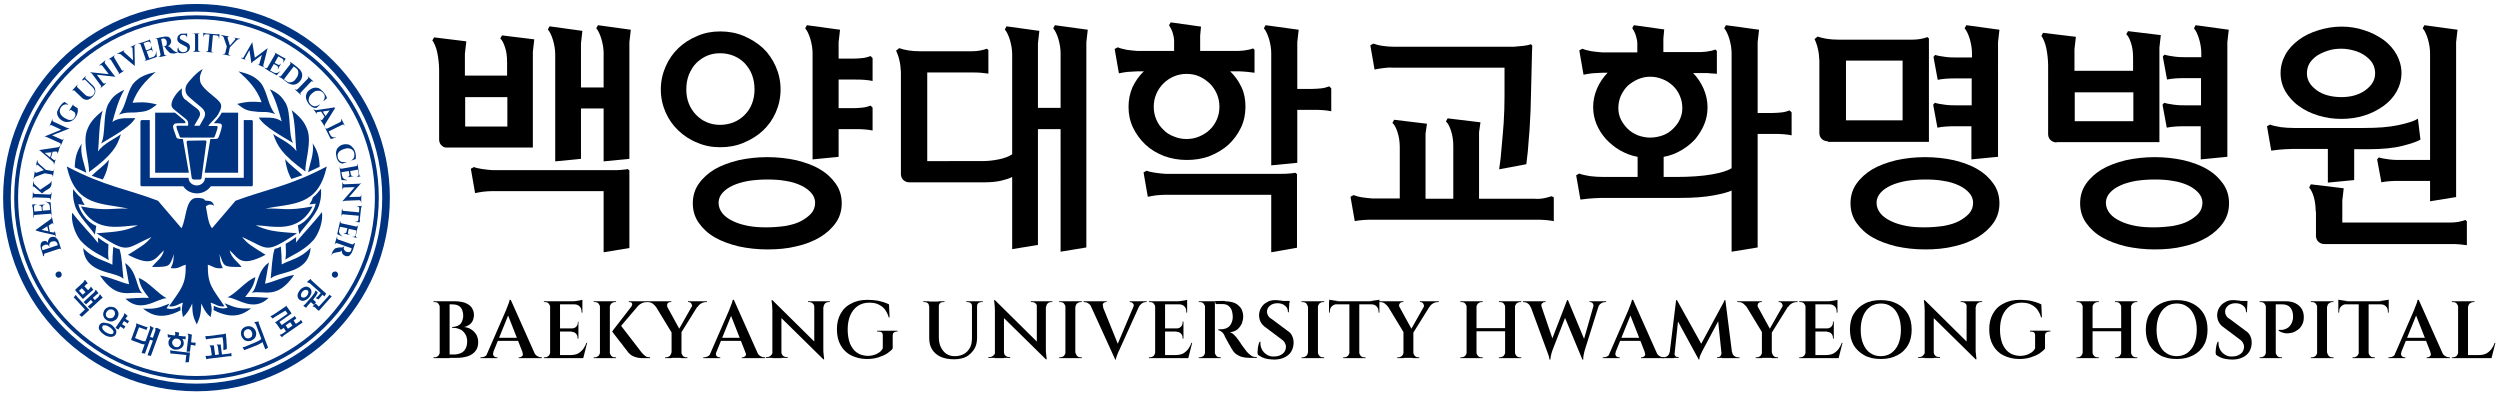
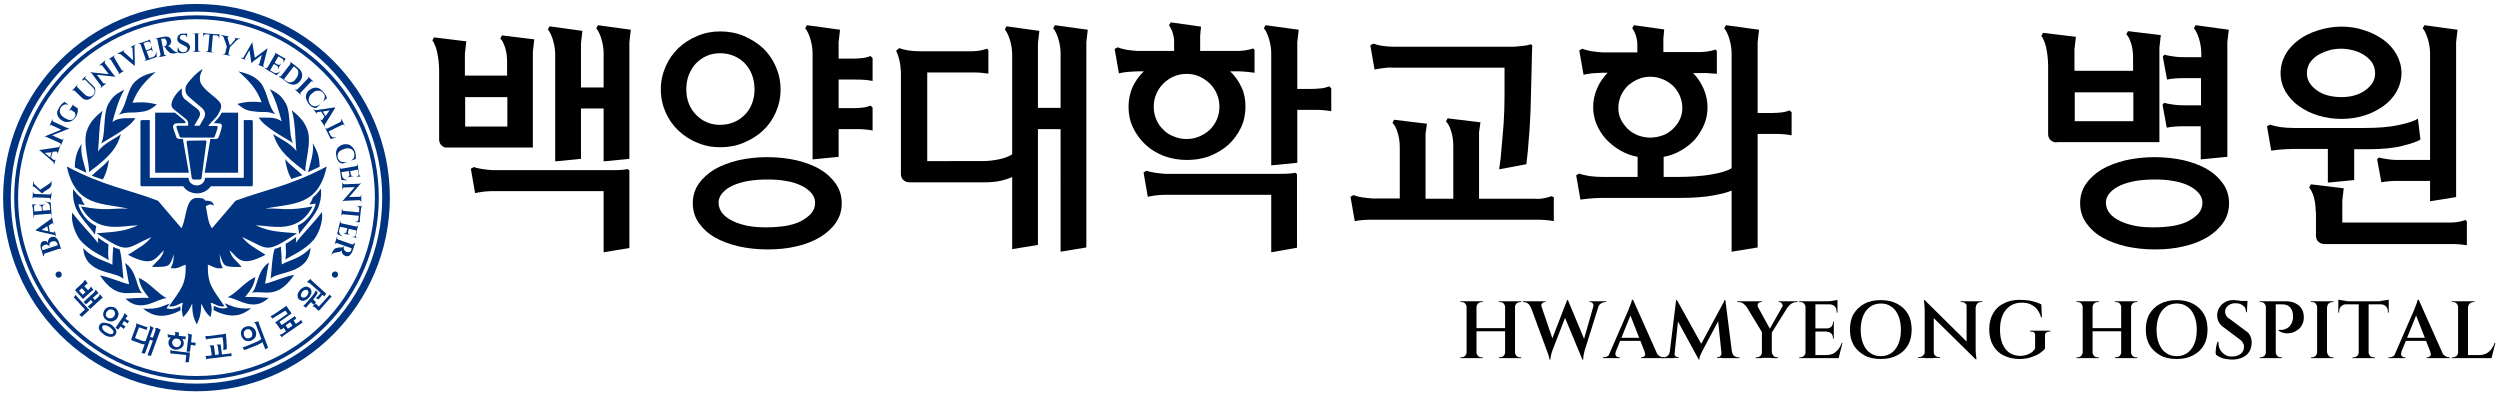
<svg xmlns="http://www.w3.org/2000/svg" xmlns:xlink="http://www.w3.org/1999/xlink" version="1.1" id="레이어_1" x="0px" y="0px" viewBox="0 0 883 139.4" style="enable-background:new 0 0 883 139.4;" xml:space="preserve">
  <style type="text/css">
	.st0{clip-path:url(#SVGID_2_);}
	.st1{clip-path:url(#SVGID_4_);}
	.st2{clip-path:url(#SVGID_6_);}
	.st3{clip-path:url(#SVGID_8_);}
	.st4{clip-path:url(#SVGID_10_);}
	.st5{clip-path:url(#SVGID_12_);fill-rule:evenodd;clip-rule:evenodd;fill:#003380;}
	.st6{clip-path:url(#SVGID_12_);fill:none;stroke:#003380;stroke-width:1.378;stroke-miterlimit:10;}
</style>
  <g>
    <defs>
      <rect id="SVGID_1_" x="-32" y="-211.4" width="960" height="540" />
    </defs>
    <clipPath id="SVGID_2_">
      <use xlink:href="#SVGID_1_" style="overflow:visible;" />
    </clipPath>
    <g class="st0">
      <path d="M156.1,51.5c-0.6-0.5-0.9-1.1-1-2V24.6c0-1-0.1-2-0.2-3.1c-0.1-1.1-0.3-2.1-0.5-3.1c-0.2-1-0.5-1.8-0.8-2.5    c-0.3-0.7-0.6-1.3-0.9-1.6l0.6-1.1l11.4,1.4l-0.5,4.4v7.7h14.9v-4.7c0-2-0.2-3.7-0.7-5.2c-0.5-1.5-1-2.6-1.7-3.2l0.6-1.1l11.4,1.4    l-0.5,4.4v33.8h-30.3C157.3,52.2,156.7,52,156.1,51.5z M164.3,44.7h14.9V34.3h-14.9V44.7z M213.2,89.1V67.5h-39.3    c-1,0-2.1,0.1-3.2,0.2c-1.1,0.2-2.1,0.3-2.9,0.5l-1.5-8.6l1.1-0.6c0.7,0.3,1.7,0.5,2.9,0.7c1.2,0.2,2.5,0.3,3.7,0.4h42.6    c1,0,2,0,2.8-0.1c0.9-0.1,1.6-0.1,2.3-0.3l0.6,0.5v27.4L213.2,89.1z M205.2,30.9h8V18.8c0-1.7-0.3-3.4-0.8-5.1    c-0.5-1.6-1.1-2.9-1.8-3.7l0.6-1.1l11.6,1.6l-0.5,4.4v41.2l-9.1,0.9V38.3h-8v17.8l-9.1,0.9V19.2c0-1.7-0.3-3.4-0.8-5.1    c-0.5-1.6-1.1-2.9-1.8-3.7l0.6-1.1l11.6,1.6l-0.5,4.4V30.9z" />
      <path d="M254.4,11.1c2.9,0,5.7,0.5,8.3,1.6c2.6,1.1,4.8,2.5,6.8,4.3c1.9,1.8,3.4,4,4.5,6.5c1.1,2.5,1.7,5.2,1.7,8.1    s-0.6,5.6-1.7,8.1c-1.1,2.5-2.6,4.6-4.5,6.4c-1.9,1.8-4.2,3.2-6.8,4.3c-2.6,1.1-5.3,1.6-8.3,1.6c-2.9,0-5.6-0.5-8.1-1.6    c-2.6-1-4.8-2.5-6.7-4.3c-1.9-1.8-3.4-3.9-4.5-6.4c-1.1-2.5-1.7-5.2-1.7-8.1s0.6-5.6,1.7-8.1c1.1-2.5,2.6-4.7,4.5-6.5    c1.9-1.8,4.2-3.3,6.7-4.3C248.8,11.6,251.5,11.1,254.4,11.1z M254.3,44.1c1.7,0,3.3-0.3,4.8-0.9c1.5-0.6,2.8-1.5,3.9-2.6    c1.1-1.1,2-2.4,2.6-4c0.6-1.5,0.9-3.2,0.9-5c0-1.9-0.3-3.6-0.9-5.2c-0.6-1.6-1.5-2.9-2.6-4.1c-1.1-1.1-2.4-2-3.9-2.6    c-1.5-0.6-3.1-0.9-4.8-0.9c-1.6,0-3.2,0.3-4.6,0.9c-1.4,0.6-2.7,1.5-3.8,2.6c-1.1,1.1-1.9,2.5-2.6,4.1c-0.6,1.6-0.9,3.3-0.9,5.2    c0,1.8,0.3,3.5,0.9,5c0.6,1.5,1.5,2.9,2.6,4c1.1,1.1,2.3,2,3.8,2.6C251.1,43.8,252.7,44.1,254.3,44.1z M244.7,71.8    c0-2.6,0.7-4.9,2.1-6.9c1.4-2,3.3-3.7,5.6-5.1c2.4-1.4,5.2-2.4,8.4-3.2c3.2-0.7,6.6-1.1,10.2-1.1c3.7,0,7.1,0.4,10.3,1.1    c3.2,0.8,6,1.8,8.3,3.2c2.4,1.4,4.2,3.1,5.6,5.1c1.4,2,2.1,4.3,2.1,6.9c0,2.6-0.7,4.9-2.1,6.9c-1.4,2-3.3,3.7-5.6,5.1    c-2.4,1.4-5.1,2.5-8.3,3.2c-3.2,0.8-6.6,1.1-10.3,1.1c-3.6,0-7-0.4-10.2-1.1c-3.2-0.8-6-1.8-8.4-3.2c-2.4-1.4-4.2-3.1-5.6-5.1    C245.4,76.7,244.7,74.4,244.7,71.8z M253.8,71.6c0,1.4,0.5,2.7,1.4,3.8c0.9,1.1,2.2,2,3.7,2.7c1.6,0.8,3.4,1.3,5.4,1.7    c2.1,0.4,4.2,0.5,6.5,0.5c2.3,0,4.6-0.2,6.7-0.5c2.1-0.4,3.9-0.9,5.4-1.7c1.5-0.8,2.7-1.7,3.6-2.7s1.4-2.3,1.4-3.8    c0-1.3-0.5-2.5-1.4-3.5c-0.9-1-2.1-1.9-3.6-2.6c-1.5-0.7-3.3-1.3-5.4-1.6c-2.1-0.4-4.3-0.5-6.7-0.5c-2.3,0-4.5,0.2-6.5,0.5    c-2.1,0.4-3.9,0.9-5.4,1.6c-1.6,0.7-2.8,1.6-3.7,2.6C254.3,69.1,253.8,70.3,253.8,71.6z M296.2,45.5v9.9l-9.2,0.9V18.8    c0-1.7-0.3-3.4-0.8-5.1c-0.5-1.6-1.1-2.9-1.8-3.7l0.6-1.1l11.7,1.6l-0.5,4.4v5.8h5.4c1,0,2.1-0.1,3.1-0.2c1-0.1,2-0.4,2.8-0.7    l0.7,0.7v8.1c-0.8-0.2-1.8-0.3-2.9-0.4c-1.1-0.1-2.2-0.1-3.2-0.1h-5.9v10.1h5.4c1,0,2.1-0.1,3.1-0.2c1-0.1,2-0.4,2.8-0.7l0.7,0.7    v8.1c-0.8-0.2-1.8-0.3-2.9-0.4c-1.1-0.1-2.2-0.1-3.2-0.1H296.2z" />
      <path d="M383.7,87.4l-9.1,1.5V45.6h-8v40.9l-9.1,1.5V62.5c-0.9,0.5-2.2,0.9-3.8,1.3c-1.7,0.4-3.7,0.6-6.2,0.6h-26.3    c-0.7,0-1.4-0.2-2-0.7c-0.6-0.5-0.9-1.1-1-2V25.5c-0.1-1.6-0.2-2.9-0.5-4c-0.2-1.1-0.6-2.3-1.2-3.6l1.1-0.9    c0.8,0.3,1.9,0.6,3.2,0.8c1.3,0.2,2.6,0.3,4,0.3h18.5c1.9,0,3.6-0.3,5.3-0.9l0.5,0.5V26c-0.7-0.1-1.6-0.2-2.6-0.3    c-1-0.1-1.9-0.1-2.8-0.1h-16.2v31.3H347c1.8,0,3.7-0.2,5.7-0.6c2-0.4,3.6-1,4.8-1.8V19.2c0-1.7-0.3-3.4-0.8-5.1    c-0.5-1.6-1.1-2.9-1.8-3.7l0.6-1.1l11.6,1.6l-0.5,4.4v22.8h8V18.8c0-1.7-0.3-3.4-0.8-5.1c-0.5-1.6-1.1-2.9-1.8-3.7l0.6-1.1    l11.6,1.6l-0.5,4.4V87.4z" />
      <path d="M423.9,18h13.4c1.1-0.1,2.1-0.1,2.9-0.3c0.8-0.1,1.6-0.3,2.4-0.6l0.5,0.5v8.1c-0.4-0.1-1.2-0.1-2.4-0.3    c-1.2-0.1-2.2-0.2-2.9-0.2h-3.3c1.7,1.6,3,3.5,4,5.6c1,2.1,1.4,4.4,1.4,6.9c0,2.6-0.5,5.1-1.6,7.4c-1.1,2.3-2.6,4.3-4.4,6    c-1.9,1.7-4.1,3-6.6,4c-2.6,1-5.3,1.4-8.1,1.4c-2.9,0-5.6-0.5-8.1-1.4c-2.5-1-4.7-2.3-6.5-4c-1.8-1.7-3.3-3.7-4.4-6    c-1.1-2.3-1.6-4.7-1.6-7.4c0-2.5,0.5-4.8,1.4-6.9c1-2.1,2.3-4,4-5.6h-2.3c-1.3,0.1-2.5,0.1-3.5,0.2c-1,0.1-2,0.3-3,0.5l-1.5-8.6    l1.1-0.6c0.8,0.4,1.9,0.6,3.2,0.9c1.3,0.2,2.6,0.3,3.8,0.4h12.9v-3.5c0-1-0.2-1.9-0.5-2.9c-0.3-1-0.8-1.9-1.3-2.7l0.6-1l10.7,1.5    l-0.3,3.2V18z M449,89.1V68.8h-37.5c-1,0-2.1,0.1-3.2,0.2c-1.1,0.2-2.1,0.3-2.9,0.5l-1.5-8.6l1.1-0.6c0.7,0.3,1.7,0.5,2.9,0.7    c1.2,0.2,2.5,0.3,3.7,0.4h40.8c1,0,2,0,2.8-0.1c0.9-0.1,1.6-0.1,2.3-0.3l0.6,0.5v26L449,89.1z M419.1,26.1c-1.6,0-3.1,0.3-4.5,0.9    c-1.4,0.6-2.6,1.4-3.7,2.5c-1.1,1.1-1.9,2.3-2.5,3.7c-0.6,1.4-0.9,2.9-0.9,4.5c0,1.6,0.3,3.1,0.9,4.5c0.6,1.4,1.4,2.6,2.5,3.6    c1,1.1,2.3,1.9,3.7,2.4c1.4,0.6,2.9,0.9,4.5,0.9c1.6,0,3.1-0.3,4.5-0.9c1.4-0.6,2.7-1.4,3.7-2.4c1.1-1,1.9-2.3,2.5-3.6    c0.6-1.4,0.9-2.9,0.9-4.5c0-1.6-0.3-3.1-0.9-4.5c-0.6-1.4-1.4-2.6-2.5-3.7c-1.1-1-2.3-1.9-3.7-2.5    C422.3,26.4,420.8,26.1,419.1,26.1z M458.2,38.8v18.7l-9.2,0.9V18.8c0-1.7-0.3-3.4-0.8-5.1c-0.5-1.6-1.1-2.9-1.8-3.7l0.6-1.1    l11.7,1.6l-0.5,4.4v16.5h5.4c1,0,2.1-0.1,3.1-0.2c1-0.1,2-0.4,2.8-0.7l0.7,0.7v8.1c-0.8-0.2-1.8-0.3-2.9-0.4    c-1.1-0.1-2.2-0.1-3.2-0.1H458.2z" />
      <path d="M548.8,69.7v8.4c-1-0.2-2-0.3-3.1-0.4c-1.1-0.1-2.1-0.1-3.2-0.1h-57.6c-1,0-2.1,0-3.3,0.1c-1.2,0.1-2.2,0.2-3.1,0.4    l-1.5-8.6l1.1-0.6c0.7,0.3,1.7,0.6,3,0.8c1.3,0.2,2.5,0.3,3.7,0.4h9.6V52c0-2-0.3-3.8-0.8-5.3c-0.5-1.6-1.1-2.7-1.8-3.3l0.6-1.1    l11.6,1.4l-0.5,3.5v23h9.8V51.5c0-2-0.3-3.8-0.8-5.3c-0.5-1.6-1.1-2.7-1.8-3.3l0.6-1.1l11.6,1.4l-0.5,3.5v23.5h19.6    c1.3,0.1,2.4,0,3.4-0.2c0.9-0.2,1.8-0.4,2.6-0.7L548.8,69.7z M488.2,24.1c-1.3,0.2-2.2,0.3-2.7,0.5l-1.5-8.6l1.1-0.6    c0.8,0.3,1.8,0.6,3.2,0.8c1.4,0.2,2.6,0.3,3.8,0.3h42.7c1-0.1,2.1-0.2,3.2-0.3c1.1-0.1,2-0.3,2.7-0.6l0.5,0.5l-0.1,2.5l-0.2,8.6    c-0.1,4.1-0.2,8-0.3,11.7c-0.2,3.7-0.3,6.9-0.6,9.8c-0.2,3.3-0.5,6.4-0.9,9.3l-9.6,1.8c0.4-2.5,0.7-5.2,0.9-8.1    c0.2-2.5,0.5-5.2,0.7-8.3c0.2-3.1,0.3-6.3,0.3-9.5v-10H492C490.8,23.8,489.5,23.9,488.2,24.1z" />
      <path d="M587.7,18.4h12.9c1.1-0.1,2.1-0.1,2.9-0.3c0.8-0.1,1.6-0.3,2.4-0.6l0.5,0.5v8.1c-0.2-0.1-0.5-0.1-0.9-0.1    c-0.5,0-0.9-0.1-1.5-0.1c-0.5-0.1-1.1-0.1-1.6-0.1c-0.5,0-1,0-1.4,0h-3c1.6,1.6,2.8,3.5,3.7,5.5c0.9,2.1,1.4,4.3,1.4,6.6    c0,2.2-0.4,4.2-1.2,6.1c-0.8,1.9-1.9,3.6-3.2,5.2c-1.4,1.5-3,2.8-4.9,3.9c-1.9,1.1-3.9,1.9-6.2,2.3v7.1h4.3c5,0,9.3-0.3,12.7-0.9    c3.5-0.6,5.8-1.4,7-2.2V18.8c0-1.7-0.3-3.4-0.8-5.1c-0.5-1.6-1.1-2.9-1.8-3.7l0.6-1.1l11.7,1.6l-0.5,4.4v25h5.4    c1,0,2.1-0.1,3.1-0.2c1-0.1,2-0.4,2.8-0.7l0.7,0.7v8.1c-0.8-0.2-1.8-0.3-2.9-0.4c-1.1-0.1-2.2-0.1-3.2-0.1h-5.9v40.1l-9.2,1.5    V67.3c-1,0.5-3.1,1.1-6.3,1.7c-3.2,0.6-7.1,0.9-11.7,0.9h-25.5c-1.8,0-3.4,0-4.9,0.1c-1.4,0.1-3.1,0.2-5,0.5l-1.5-8.6l1.1-0.6    c0.9,0.4,2.1,0.6,3.7,0.9c1.6,0.2,3.1,0.3,4.7,0.3h12.2v-7.1c-2.2-0.4-4.3-1.2-6.2-2.3c-1.9-1.1-3.5-2.4-5-4    c-1.4-1.6-2.5-3.3-3.3-5.2c-0.8-1.9-1.2-4-1.2-6.1c0-2.3,0.5-4.5,1.4-6.6c0.9-2.1,2.2-3.9,3.7-5.5h-2c-1.3,0.1-2.5,0.1-3.5,0.2    s-2,0.3-3,0.5l-1.5-8.6l1.1-0.6c0.8,0.4,1.9,0.6,3.2,0.9c1.3,0.2,2.6,0.3,3.8,0.4h12.4v-3c0-1-0.2-1.9-0.5-2.9    c-0.3-1-0.8-1.9-1.3-2.7l0.6-1l10.7,1.5l-0.3,3.2V18.4z M582.8,27.1c-1.5,0-2.9,0.3-4.3,0.9c-1.4,0.6-2.5,1.4-3.6,2.3    c-1,1-1.8,2.2-2.4,3.5c-0.6,1.4-0.9,2.8-0.9,4.4c0,1.4,0.3,2.8,0.9,4c0.6,1.2,1.4,2.3,2.4,3.3c1,1,2.2,1.7,3.6,2.3    c1.4,0.5,2.8,0.8,4.3,0.8c1.6,0,3.1-0.3,4.5-0.8c1.4-0.5,2.6-1.3,3.6-2.3c1-1,1.9-2.1,2.4-3.3c0.6-1.2,0.9-2.6,0.9-4    c0-1.6-0.3-3-0.9-4.4c-0.6-1.4-1.4-2.5-2.4-3.5c-1.1-1-2.3-1.8-3.6-2.3C585.9,27.4,584.4,27.1,582.8,27.1z" />
-       <path d="M645.6,49.9c-0.7,0-1.4-0.2-2-0.7c-0.6-0.5-0.9-1.1-1-2V21.4c-0.1-1.6-0.2-2.9-0.5-4c-0.2-1.1-0.6-2.3-1.2-3.6l1.1-0.9    c0.8,0.3,1.9,0.6,3.2,0.8c1.3,0.2,2.6,0.3,4,0.3h26.3c1.9,0,3.6-0.3,5.3-0.9l0.5,0.5v36.5H645.6z M672,21.4h-20v21.1h20V21.4z     M653.6,71.8c0-2.6,0.7-4.9,2.1-6.9c1.4-2,3.3-3.7,5.6-5.1c2.4-1.4,5.2-2.4,8.4-3.2c3.2-0.7,6.6-1.1,10.2-1.1    c3.7,0,7.1,0.4,10.3,1.1c3.2,0.8,6,1.8,8.3,3.2c2.4,1.4,4.2,3.1,5.6,5.1c1.4,2,2.1,4.3,2.1,6.9c0,2.6-0.7,4.9-2.1,6.9    c-1.4,2-3.3,3.7-5.6,5.1c-2.4,1.4-5.1,2.5-8.3,3.2c-3.2,0.8-6.6,1.1-10.3,1.1c-3.6,0-7-0.4-10.2-1.1c-3.2-0.8-6-1.8-8.4-3.2    c-2.4-1.4-4.2-3.1-5.6-5.1C654.3,76.7,653.6,74.4,653.6,71.8z M662.8,71.6c0,1.4,0.5,2.7,1.4,3.8s2.2,2,3.7,2.7    c1.6,0.8,3.4,1.3,5.4,1.7c2.1,0.4,4.2,0.5,6.5,0.5c2.3,0,4.6-0.2,6.7-0.5c2.1-0.4,3.9-0.9,5.4-1.7c1.5-0.8,2.7-1.7,3.6-2.7    s1.4-2.3,1.4-3.8c0-1.3-0.5-2.5-1.4-3.5c-0.9-1-2.1-1.9-3.6-2.6c-1.5-0.7-3.3-1.3-5.4-1.6c-2.1-0.4-4.3-0.5-6.7-0.5    c-2.3,0-4.5,0.2-6.5,0.5c-2.1,0.4-3.9,0.9-5.4,1.6c-1.6,0.7-2.8,1.6-3.7,2.6C663.3,69.1,662.8,70.3,662.8,71.6z M705.5,55.4    l-9.2,0.9V44.6h-5.9c-1,0-2.1,0-3.2,0.1c-1.1,0.1-2.1,0.2-2.9,0.4l-1.5-8.1l0.6-0.7c0.9,0.3,2.1,0.5,3.6,0.7    c1.5,0.2,2.8,0.2,4,0.2h5.4v-9.5h-5.9c-1,0-2.1,0-3.2,0.1c-1.1,0.1-2.1,0.2-2.9,0.4l-1.5-8.1l0.6-0.7c0.9,0.3,2.1,0.5,3.6,0.7    c1.5,0.2,2.8,0.2,4,0.2h5.4v-1.5c0-1.7-0.3-3.4-0.8-5.1c-0.5-1.6-1.1-2.9-1.8-3.7l0.6-1.1l11.7,1.6l-0.5,4.4V55.4z" />
      <path d="M726.4,50.3c-0.7,0-1.4-0.2-2-0.7c-0.6-0.5-0.9-1.1-1-2V23c0-1-0.1-2-0.2-3.1c-0.1-1.1-0.3-2.1-0.5-3.1    c-0.2-1-0.5-1.8-0.8-2.5c-0.3-0.7-0.6-1.3-0.9-1.6l0.6-1.1l11.6,1.4l-0.5,4.4v7.6h20.7v-4.5c0-2-0.2-3.7-0.7-5.2    c-0.5-1.5-1-2.6-1.7-3.2l0.6-1.1l11.6,1.4l-0.5,4.4v33.4H726.4z M732.8,42.8h20.7V32.6h-20.7V42.8z M734.7,71.8    c0-2.6,0.7-4.9,2.1-6.9c1.4-2,3.3-3.7,5.6-5.1c2.4-1.4,5.2-2.4,8.4-3.2c3.2-0.7,6.6-1.1,10.2-1.1c3.7,0,7.1,0.4,10.3,1.1    c3.2,0.8,6,1.8,8.3,3.2c2.4,1.4,4.2,3.1,5.6,5.1c1.4,2,2.1,4.3,2.1,6.9c0,2.6-0.7,4.9-2.1,6.9c-1.4,2-3.3,3.7-5.6,5.1    c-2.4,1.4-5.1,2.5-8.3,3.2c-3.2,0.8-6.6,1.1-10.3,1.1c-3.6,0-7-0.4-10.2-1.1c-3.2-0.8-6-1.8-8.4-3.2c-2.4-1.4-4.2-3.1-5.6-5.1    C735.4,76.7,734.7,74.4,734.7,71.8z M743.8,71.6c0,1.4,0.5,2.7,1.4,3.8s2.2,2,3.7,2.7c1.6,0.8,3.4,1.3,5.4,1.7    c2.1,0.4,4.2,0.5,6.5,0.5c2.3,0,4.6-0.2,6.7-0.5c2.1-0.4,3.9-0.9,5.4-1.7c1.5-0.8,2.7-1.7,3.6-2.7s1.4-2.3,1.4-3.8    c0-1.3-0.5-2.5-1.4-3.5c-0.9-1-2.1-1.9-3.6-2.6c-1.5-0.7-3.3-1.3-5.4-1.6c-2.1-0.4-4.3-0.5-6.7-0.5c-2.3,0-4.5,0.2-6.5,0.5    c-2.1,0.4-3.9,0.9-5.4,1.6c-1.6,0.7-2.8,1.6-3.7,2.6C744.3,69.1,743.8,70.3,743.8,71.6z M786.5,55.4l-9.2,0.9V44.6h-5.9    c-1,0-2.1,0-3.2,0.1c-1.1,0.1-2.1,0.2-2.9,0.4l-1.5-8.1l0.6-0.7c0.9,0.3,2.1,0.5,3.6,0.7c1.5,0.2,2.8,0.2,4,0.2h5.4v-9.6h-5.9    c-1,0-2.1,0-3.2,0.1c-1.1,0.1-2.1,0.2-2.9,0.4l-1.5-8.1l0.6-0.7c0.9,0.3,2.1,0.5,3.6,0.7c1.5,0.2,2.8,0.2,4,0.2h5.4v-1.4    c0-1.7-0.3-3.4-0.8-5.1c-0.5-1.6-1.1-2.9-1.8-3.7l0.6-1.1l11.7,1.6l-0.5,4.4V55.4z" />
      <path d="M854.9,49.3c-1.1,0.7-3.2,1.4-6.3,2.2c-3.1,0.8-7.1,1.2-12.1,1.2h-5v10.9l-9.3,0.9V52.6h-10.1c-1.8,0-3.4,0-4.9,0.1    c-1.4,0.1-3.1,0.2-5,0.5l-1.5-8.6l1.1-0.6c0.9,0.4,2.1,0.6,3.7,0.9c1.6,0.2,3.1,0.3,4.7,0.3h24.9c4.7,0,8.7-0.3,12-1    c3.2-0.7,5.6-1.4,6.9-2.3L854.9,49.3z M827,9.4c2.8,0,5.5,0.4,8.1,1.3c2.6,0.8,4.8,2,6.8,3.4c1.9,1.4,3.5,3.2,4.6,5.2    c1.1,2,1.7,4.2,1.7,6.5c0,2.3-0.6,4.5-1.7,6.5c-1.1,2-2.7,3.7-4.6,5.1c-2,1.4-4.2,2.6-6.8,3.4c-2.6,0.8-5.3,1.2-8.1,1.2    c-2.9,0-5.6-0.4-8.2-1.2c-2.6-0.8-4.9-1.9-6.9-3.4c-2-1.4-3.5-3.2-4.7-5.1c-1.1-2-1.7-4.1-1.7-6.5c0-2.3,0.6-4.5,1.7-6.5    c1.1-2,2.7-3.7,4.7-5.2s4.3-2.6,6.9-3.4C821.4,9.9,824.1,9.4,827,9.4z M827,17.2c-1.7,0-3.3,0.2-4.8,0.7c-1.5,0.5-2.8,1.1-3.9,1.8    c-1.1,0.8-2,1.7-2.6,2.7c-0.6,1.1-0.9,2.2-0.9,3.5c0,1.2,0.3,2.3,0.9,3.3c0.6,1,1.5,1.9,2.6,2.7c1.1,0.8,2.4,1.4,3.9,1.8    c1.5,0.4,3.1,0.6,4.8,0.6c1.6,0,3.2-0.2,4.6-0.6c1.4-0.4,2.7-1,3.8-1.8c1.1-0.8,2-1.7,2.6-2.7c0.6-1,0.9-2.1,0.9-3.3    c0-1.3-0.3-2.4-0.9-3.5c-0.6-1-1.5-1.9-2.6-2.7c-1.1-0.8-2.4-1.4-3.8-1.8S828.6,17.2,827,17.2z M817.9,74.7c0-1.7-0.2-3.4-0.6-4.9    c-0.4-1.5-1-2.7-1.7-3.6l0.6-1.1l11.6,1.4l-0.5,4.4v7.7h38.2c1.9,0,3.6-0.3,5.3-0.9l0.5,0.5v8.4c-0.7-0.1-1.6-0.2-2.6-0.3    c-1-0.1-2-0.1-2.8-0.1h-44.9c-0.7,0-1.4-0.2-2-0.7c-0.6-0.5-0.9-1.1-1-2V74.7z M867.5,69.6l-9.2,1.5v-7.2h-11.1    c-1,0-2.1,0-3.2,0.1c-1.1,0.1-2.1,0.2-2.9,0.4l-1.5-8.1l0.6-0.7c0.9,0.3,2.1,0.5,3.6,0.7c1.5,0.2,2.8,0.2,4,0.2h10.5V18.8    c0-1.7-0.3-3.4-0.8-5.1c-0.5-1.6-1.1-2.9-1.8-3.7l0.6-1.1l11.7,1.6l-0.5,4.4V69.6z" />
    </g>
  </g>
  <g>
    <defs>
-       <rect id="SVGID_3_" x="-32" y="-211.4" width="960" height="540" />
-     </defs>
+       </defs>
    <clipPath id="SVGID_4_">
      <use xlink:href="#SVGID_3_" style="overflow:visible;" />
    </clipPath>
    <g class="st1">
      <path d="M155.4,108.5L155.4,108.5c-0.1-0.5-0.3-0.9-0.6-1.3c-0.4-0.4-0.8-0.5-1.3-0.5c0,0-0.1,0-0.2,0s-0.2,0-0.2,0v-0.3h2.3    V108.5z M155.4,124.4v2.1h-2.3v-0.3c0,0,0.1,0,0.2,0s0.2,0,0.2,0c0.5,0,0.9-0.2,1.3-0.5C155.1,125.3,155.3,124.9,155.4,124.4    L155.4,124.4z M158.8,106.4v20.1h-3.5v-20.1H158.8z M160.5,106.4c1.4,0,2.6,0.2,3.6,0.5c1,0.4,1.9,0.9,2.4,1.6s0.9,1.6,0.9,2.7    c0,0.8-0.2,1.6-0.5,2.2c-0.3,0.6-0.8,1.1-1.3,1.4c-0.5,0.3-1.1,0.6-1.7,0.7c1,0.1,1.9,0.4,2.6,0.9c0.8,0.5,1.3,1.1,1.8,1.9    c0.4,0.8,0.6,1.6,0.6,2.6c0,1.2-0.3,2.2-0.9,3c-0.6,0.8-1.5,1.5-2.7,1.9s-2.5,0.6-4,0.6h-2.9c0-0.4,0-0.8,0-1.2h2    c0.9,0,1.7-0.2,2.4-0.5c0.7-0.3,1.2-0.8,1.6-1.5c0.4-0.7,0.6-1.6,0.6-2.6c0-0.9-0.2-1.7-0.5-2.3c-0.3-0.6-0.7-1.1-1.2-1.5    c-0.5-0.4-1.1-0.6-1.7-0.8c-0.6-0.2-1.3-0.2-1.9-0.2v-0.3c0.4,0,0.9-0.1,1.3-0.2c0.5-0.1,0.9-0.3,1.3-0.6c0.4-0.3,0.7-0.7,0.9-1.2    c0.2-0.5,0.4-1.2,0.4-2c0-0.9-0.2-1.7-0.5-2.3s-0.7-1-1.3-1.3s-1.3-0.4-2.1-0.4h-3.3c0,0,0-0.1-0.1-0.3c0-0.2-0.1-0.4-0.2-0.8    H160.5z" />
      <path d="M174.3,124.4c-0.2,0.4-0.2,0.7-0.1,1c0.1,0.3,0.3,0.5,0.5,0.6s0.5,0.2,0.7,0.2h0.3v0.3h-6v-0.3h0.3c0.4,0,0.9-0.1,1.4-0.4    c0.5-0.3,0.9-0.7,1.2-1.4H174.3z M180.4,105.9l0.1,3l-7.1,17.5h-2l7.4-17c0-0.1,0.1-0.3,0.2-0.6c0.1-0.3,0.3-0.6,0.4-1    c0.2-0.4,0.3-0.8,0.4-1.1c0.1-0.4,0.2-0.6,0.2-0.8H180.4z M183.8,119.3v1.1h-8.6v-1.1H183.8z M180.4,105.9l9.1,20.4h-4.2    l-6.2-15.8L180.4,105.9z M184.5,124.4h4.1c0.3,0.7,0.7,1.1,1.2,1.4s0.9,0.4,1.4,0.4h0.2v0.3h-8.2v-0.3h0.3c0.4,0,0.7-0.2,1-0.5    S184.7,125,184.5,124.4z" />
      <path d="M194.4,108.5L194.4,108.5c-0.1-0.5-0.3-0.9-0.6-1.3c-0.4-0.4-0.8-0.5-1.3-0.5h-0.4v-0.3h2.3V108.5z M194.4,124.4v2.1h-2.3    v-0.3h0.4c0.5,0,0.9-0.2,1.3-0.5C194.1,125.3,194.3,124.9,194.4,124.4L194.4,124.4z M197.8,106.4v20.1h-3.5v-20.1H197.8z     M205.7,106.4v1.1h-8v-1.1H205.7z M204.3,116v1.1h-6.6V116H204.3z M205.4,125.4l0.5,1.1h-8.2v-1.1H205.4z M207.4,121l-1.4,5.5    h-5.4l1-1.1c1,0,1.8-0.2,2.5-0.5c0.7-0.4,1.3-0.9,1.8-1.5c0.5-0.7,0.9-1.4,1.2-2.3H207.4z M204.3,113.6v2.5H202V116    c0.6,0,1.1-0.2,1.5-0.6c0.4-0.4,0.6-0.9,0.6-1.5v-0.3H204.3z M204.3,117.1v2.5h-0.3v-0.3c0-0.6-0.2-1.1-0.6-1.5    c-0.4-0.4-0.9-0.6-1.5-0.6v-0.1H204.3z M205.7,105.9v0.8l-3.5-0.3c0.4,0,0.9,0,1.3-0.1c0.5-0.1,0.9-0.1,1.3-0.2    C205.2,106,205.5,105.9,205.7,105.9z M205.7,107.4v3h-0.3V110c0-0.7-0.2-1.3-0.7-1.8c-0.5-0.5-1.1-0.7-1.8-0.7v-0.1H205.7z" />
      <path d="M212,108.5L212,108.5c-0.1-0.5-0.3-0.9-0.6-1.3c-0.4-0.4-0.8-0.5-1.3-0.5c0,0-0.1,0-0.2,0c-0.1,0-0.2,0-0.2,0v-0.3h2.3    V108.5z M212,124.4v2.1h-2.3v-0.3c0,0,0.1,0,0.2,0c0.1,0,0.2,0,0.2,0c0.5,0,0.9-0.2,1.3-0.5C211.7,125.3,211.9,124.9,212,124.4    L212,124.4z M215.4,106.4v20.1h-3.5v-20.1H215.4z M215.3,108.5v-2.1h2.3v0.3c0,0-0.1,0-0.4,0c-0.5,0-0.9,0.2-1.3,0.5    C215.6,107.6,215.4,108,215.3,108.5L215.3,108.5z M215.3,124.4L215.3,124.4c0.1,0.5,0.3,0.9,0.6,1.3c0.4,0.4,0.8,0.5,1.3,0.5    c0.2,0,0.4,0,0.4,0v0.3h-2.3V124.4z M226.6,106.6l-8.6,10.1l-1.6,0.1l7.9-10.2H226.6z M219,114.6l7.7,10c0.4,0.5,0.9,0.9,1.3,1.2    c0.4,0.3,1,0.4,1.6,0.4v0.3h-2c-0.2,0-0.5,0-1,0c-0.4,0-0.9-0.1-1.5-0.2s-1.1-0.3-1.7-0.6c-0.6-0.3-1-0.7-1.5-1.2    c-0.1-0.1-0.2-0.3-0.5-0.7c-0.3-0.4-0.7-0.9-1.1-1.4c-0.4-0.6-0.9-1.2-1.4-1.8c-0.5-0.6-0.9-1.2-1.3-1.7c-0.4-0.5-0.9-1.1-1.4-1.8    L219,114.6z M228.6,106.4v0.3h-0.1c-0.6,0-1.2,0.1-1.8,0.4c-0.5,0.2-1,0.6-1.4,1l-2.2-0.1c0.2-0.3,0.3-0.6,0.1-0.9    c-0.2-0.3-0.4-0.4-0.8-0.4h-0.3v-0.3h6.3H228.6z" />
      <path d="M235.7,108.5l-4-0.1c-0.3-0.4-0.7-0.8-1.2-1.2c-0.5-0.3-1.1-0.5-1.7-0.5h-0.4v-0.3h8.7v0.3h-0.4c-0.4,0-0.7,0.2-1,0.6    C235.6,107.7,235.6,108.1,235.7,108.5z M234.6,106.4l5.8,10.6l-3.1,0.6l-6.8-11.2H234.6z M237.2,124.4v2.1h-2.3v-0.3    c0.2,0,0.4,0,0.4,0c0.5,0,0.9-0.2,1.3-0.5C236.9,125.3,237.1,124.9,237.2,124.4L237.2,124.4z M240.7,117.2v9.2h-3.5v-9.2H240.7z     M245.4,106.4h2.1l-7.1,11.4l-1.3-0.3L245.4,106.4z M240.6,124.4L240.6,124.4c0.1,0.5,0.3,0.9,0.6,1.3c0.4,0.4,0.8,0.5,1.3,0.5    h0.3v0.3h-2.3V124.4z M244.3,108.5c0.2-0.3,0.2-0.5,0.1-0.8c-0.1-0.3-0.2-0.5-0.4-0.7c-0.2-0.2-0.4-0.3-0.7-0.3h-0.3v-0.3h6.7v0.3    h-0.4c-0.6,0-1.2,0.2-1.7,0.5s-0.9,0.7-1.2,1.2L244.3,108.5z" />
      <path d="M253,124.4c-0.2,0.4-0.2,0.7-0.1,1c0.1,0.3,0.3,0.5,0.5,0.6s0.5,0.2,0.7,0.2h0.3v0.3h-6v-0.3h0.3c0.4,0,0.9-0.1,1.4-0.4    c0.5-0.3,0.9-0.7,1.2-1.4H253z M259.2,105.9l0.1,3l-7.1,17.5h-2l7.4-17c0-0.1,0.1-0.3,0.2-0.6c0.1-0.3,0.3-0.6,0.4-1    c0.2-0.4,0.3-0.8,0.4-1.1c0.1-0.4,0.2-0.6,0.2-0.8H259.2z M262.6,119.3v1.1h-8.6v-1.1H262.6z M259.2,105.9l9.1,20.4H264l-6.2-15.8    L259.2,105.9z M263.3,124.4h4.1c0.3,0.7,0.7,1.1,1.2,1.4s0.9,0.4,1.4,0.4h0.2v0.3h-8.2v-0.3h0.3c0.4,0,0.7-0.2,1-0.5    S263.5,125,263.3,124.4z" />
      <path d="M272.9,124.4v2h-2.4v-0.3c0.3,0,0.5,0,0.5,0c0.5,0,0.9-0.2,1.2-0.5C272.6,125.3,272.8,124.9,272.9,124.4L272.9,124.4z     M272.8,106l3.2,3.5l0,17h-3.2v-16.9c0-1-0.1-2.2-0.3-3.6H272.8z M272.8,106l17.8,17.6l0.3,3.4l-17.8-17.5L272.8,106z M276,124.4    c0,0.5,0.2,0.9,0.5,1.2c0.3,0.3,0.8,0.5,1.2,0.5c0,0,0.2,0,0.5,0v0.3h-2.4L276,124.4L276,124.4z M285.3,106.4h2.4v2h-0.1    c0-0.5-0.2-0.9-0.5-1.2c-0.3-0.3-0.8-0.5-1.2-0.5c-0.3,0-0.5,0-0.5,0V106.4z M290.8,106.4v16.8c0,0.7,0,1.3,0.1,1.9    c0.1,0.6,0.1,1.2,0.2,1.8h-0.3l-3.2-3.6v-16.9H290.8z M293.1,106.4v0.3h-0.5c-0.5,0-0.9,0.2-1.2,0.5c-0.3,0.3-0.5,0.8-0.5,1.2    h-0.1v-2H293.1z" />
      <path d="M315.3,118.4v4.7c-0.4,0.6-1.1,1.1-1.9,1.7c-0.9,0.6-1.9,1-3.1,1.4s-2.6,0.6-4.1,0.6c-2.1,0-4-0.5-5.6-1.3    s-2.9-2.1-3.7-3.6c-0.9-1.6-1.3-3.4-1.3-5.6c0-2.1,0.4-3.9,1.3-5.5s2.1-2.8,3.8-3.6c1.6-0.9,3.5-1.3,5.7-1.3c1.1,0,2.1,0.1,3,0.2    s1.8,0.4,2.6,0.6c0.8,0.3,1.5,0.5,2,0.8l0.2,4.6h-0.3c-0.3-1.2-0.9-2.2-1.5-3c-0.7-0.8-1.5-1.3-2.4-1.7c-0.9-0.4-2-0.5-3-0.5    c-1.6,0-2.9,0.4-4.1,1.2c-1.1,0.8-2,1.9-2.6,3.3c-0.6,1.4-0.9,3.1-0.9,5c0,1.9,0.3,3.5,0.8,4.9c0.6,1.4,1.4,2.5,2.4,3.2    c1.1,0.8,2.3,1.1,3.8,1.2c0.8,0,1.5-0.1,2.2-0.3c0.7-0.2,1.3-0.5,1.9-0.9c0.6-0.4,1-0.9,1.3-1.5l0-4.6c0-0.9-0.5-1.3-1.5-1.3h-0.5    v-0.3h7.2v0.3h-0.4C315.8,117.2,315.3,117.6,315.3,118.4z" />
      <path d="M328.2,106.4v1.7h-0.1c0-0.4-0.1-0.8-0.4-1c-0.3-0.3-0.7-0.4-1.1-0.4h-0.5v-0.3H328.2z M331.6,106.4V119    c0,1.4,0.2,2.5,0.7,3.6c0.5,1,1.1,1.8,2,2.4s1.9,0.8,3,0.8c1.2,0,2.3-0.3,3.2-0.8c0.9-0.5,1.6-1.3,2.1-2.2s0.7-2.1,0.7-3.4v-13    h1.8v12.9c0,1.5-0.3,2.9-1,4c-0.7,1.1-1.6,2-2.8,2.7c-1.2,0.6-2.7,0.9-4.3,0.9c-1.9,0-3.5-0.3-4.8-0.9c-1.3-0.6-2.3-1.5-3-2.6    c-0.7-1.1-1-2.5-1-4v-12.9H331.6z M333.6,106.4v0.3h-0.5c-0.4,0-0.8,0.1-1.1,0.4c-0.3,0.3-0.4,0.6-0.4,1h-0.1v-1.7H333.6z     M343.4,106.4v1.7h-0.1c0-0.4-0.1-0.8-0.4-1c-0.3-0.3-0.7-0.4-1.1-0.4h-0.5v-0.3H343.4z M347.1,106.4v0.3h-0.5    c-0.4,0-0.8,0.1-1.1,0.4c-0.3,0.3-0.4,0.6-0.4,1H345v-1.7H347.1z" />
      <path d="M351.5,124.4v2h-2.4v-0.3c0.3,0,0.5,0,0.5,0c0.5,0,0.9-0.2,1.2-0.5C351.3,125.3,351.4,124.9,351.5,124.4L351.5,124.4z     M351.4,106l3.2,3.5l0,17h-3.2v-16.9c0-1-0.1-2.2-0.3-3.6H351.4z M351.4,106l17.8,17.6l0.3,3.4l-17.8-17.5L351.4,106z     M354.6,124.4c0,0.5,0.2,0.9,0.5,1.2c0.3,0.3,0.8,0.5,1.2,0.5c0,0,0.2,0,0.5,0v0.3h-2.4L354.6,124.4L354.6,124.4z M364,106.4h2.4    v2h-0.1c0-0.5-0.2-0.9-0.5-1.2c-0.3-0.3-0.8-0.5-1.2-0.5c-0.3,0-0.5,0-0.5,0V106.4z M369.4,106.4v16.8c0,0.7,0,1.3,0.1,1.9    c0.1,0.6,0.1,1.2,0.2,1.8h-0.3l-3.2-3.6v-16.9H369.4z M371.7,106.4v0.3h-0.5c-0.5,0-0.9,0.2-1.2,0.5c-0.3,0.3-0.5,0.8-0.5,1.2    h-0.1v-2H371.7z" />
      <path d="M376.4,108.5L376.4,108.5c-0.1-0.5-0.3-0.9-0.6-1.3c-0.4-0.4-0.8-0.5-1.3-0.5h-0.4v-0.3h2.3V108.5z M376.4,124.4v2.1h-2.3    v-0.3h0.4c0.5,0,0.9-0.2,1.3-0.5C376.1,125.3,376.3,124.9,376.4,124.4L376.4,124.4z M379.8,106.4v20.1h-3.5v-20.1H379.8z     M379.8,108.5v-2.1h2.3v0.3c0,0-0.1,0-0.4,0c-0.5,0-0.9,0.2-1.3,0.5C380,107.6,379.9,108,379.8,108.5L379.8,108.5z M379.8,124.4    L379.8,124.4c0.1,0.5,0.3,0.9,0.6,1.3c0.4,0.4,0.8,0.5,1.3,0.5c0.2,0,0.4,0,0.4,0v0.3h-2.3V124.4z" />
      <path d="M389.7,108.5l-4.2,0c-0.3-0.7-0.7-1.1-1.2-1.4s-0.9-0.4-1.4-0.4h-0.2v-0.3h8.2v0.3h-0.3c-0.4,0-0.7,0.2-1,0.5    C389.5,107.4,389.4,107.9,389.7,108.5z M393.9,127l-9.3-20.4h4.2l6.4,15.8L393.9,127z M393.9,127l-0.2-3l7.4-17.5h2l-7.7,17    c0,0.1-0.1,0.3-0.3,0.6c-0.1,0.3-0.3,0.6-0.4,1c-0.2,0.4-0.3,0.8-0.4,1.1c-0.1,0.4-0.2,0.6-0.2,0.8H393.9z M400.3,108.5    c0.2-0.6,0.2-1-0.1-1.3c-0.3-0.3-0.6-0.5-1-0.5H399v-0.3h6v0.3h-0.3c-0.4,0-0.9,0.1-1.3,0.4s-0.9,0.7-1.2,1.4L400.3,108.5z" />
      <path d="M408.1,108.5L408.1,108.5c-0.1-0.5-0.3-0.9-0.6-1.3c-0.4-0.4-0.8-0.5-1.3-0.5h-0.4v-0.3h2.3V108.5z M408.1,124.4v2.1h-2.3    v-0.3h0.4c0.5,0,0.9-0.2,1.3-0.5C407.8,125.3,407.9,124.9,408.1,124.4L408.1,124.4z M411.5,106.4v20.1H408v-20.1H411.5z     M419.3,106.4v1.1h-8v-1.1H419.3z M418,116v1.1h-6.6V116H418z M419.1,125.4l0.5,1.1h-8.2v-1.1H419.1z M421.1,121l-1.4,5.5h-5.4    l1-1.1c1,0,1.8-0.2,2.5-0.5c0.7-0.4,1.3-0.9,1.8-1.5c0.5-0.7,0.9-1.4,1.2-2.3H421.1z M418,113.6v2.5h-2.4V116    c0.6,0,1.1-0.2,1.5-0.6c0.4-0.4,0.6-0.9,0.6-1.5v-0.3H418z M418,117.1v2.5h-0.3v-0.3c0-0.6-0.2-1.1-0.6-1.5    c-0.4-0.4-0.9-0.6-1.5-0.6v-0.1H418z M419.3,105.9v0.8l-3.5-0.3c0.4,0,0.9,0,1.3-0.1c0.5-0.1,0.9-0.1,1.3-0.2    C418.9,106,419.2,105.9,419.3,105.9z M419.3,107.4v3H419V110c0-0.7-0.2-1.3-0.7-1.8c-0.5-0.5-1.1-0.7-1.8-0.7v-0.1H419.3z" />
      <path d="M425.7,108.5L425.7,108.5c-0.1-0.5-0.3-0.9-0.6-1.3c-0.4-0.4-0.8-0.5-1.3-0.5c0,0-0.1,0-0.2,0s-0.2,0-0.2,0v-0.3h2.3    V108.5z M425.7,124.4v2.1h-2.3v-0.3c0,0,0.1,0,0.2,0s0.2,0,0.2,0c0.5,0,0.9-0.2,1.3-0.5C425.4,125.3,425.6,124.9,425.7,124.4    L425.7,124.4z M429.1,106.4v20.1h-3.5v-20.1H429.1z M432.6,106.4c0.9,0,1.7,0.1,2.5,0.3c0.8,0.2,1.5,0.5,2.1,1s1.1,1,1.4,1.7    c0.3,0.7,0.5,1.5,0.5,2.4c0,0.8-0.2,1.7-0.5,2.5c-0.4,0.8-0.9,1.5-1.6,2.1c-0.7,0.5-1.6,0.9-2.6,0.9c0.5,0.2,1,0.5,1.5,1    c0.5,0.5,0.9,0.9,1.2,1.4c0,0,0.1,0.2,0.4,0.5c0.2,0.3,0.5,0.7,0.8,1.2c0.3,0.5,0.7,1,1,1.4s0.7,0.9,0.9,1.2    c0.4,0.5,0.8,0.9,1.2,1.2c0.4,0.3,0.7,0.6,1.1,0.7c0.4,0.2,0.9,0.2,1.4,0.2v0.3h-2.4c-1,0-1.9-0.1-2.7-0.3c-0.8-0.2-1.4-0.5-2-0.9    s-1.1-0.9-1.5-1.6c-0.1-0.2-0.3-0.4-0.5-0.8c-0.2-0.4-0.4-0.8-0.7-1.2c-0.2-0.4-0.5-0.9-0.7-1.3c-0.2-0.4-0.4-0.8-0.6-1.1    c-0.2-0.3-0.3-0.6-0.3-0.7c-0.3-0.6-0.6-1-1-1.3c-0.4-0.3-0.8-0.5-1.2-0.6v-0.3c0,0,0.2,0,0.4,0c0.2,0,0.4,0,0.7,0    c0.5,0,1-0.1,1.6-0.3c0.5-0.2,1-0.5,1.4-1c0.4-0.5,0.7-1.1,0.9-2c0-0.2,0.1-0.4,0.1-0.7c0-0.3,0-0.5,0-0.8c-0.1-1.3-0.4-2.4-1-3    c-0.6-0.7-1.4-1.1-2.4-1.1c-0.4,0-0.7,0-1.1,0s-0.8,0-1,0c-0.3,0-0.5,0-0.5,0c0,0,0-0.1-0.1-0.3c0-0.2-0.1-0.5-0.2-0.8H432.6z     M429,124.4L429,124.4c0.1,0.5,0.3,0.9,0.6,1.3c0.4,0.4,0.8,0.5,1.3,0.5c0,0,0.1,0,0.3,0v0.3H429V124.4z" />
      <path d="M450.4,106c0.4,0,0.8,0,1.3,0.1c0.5,0,1,0.1,1.5,0.2c0.5,0.1,1,0.1,1.4,0.2c0.4,0.1,0.7,0.1,0.8,0.2l-0.2,3.6h-0.3    c0-1-0.3-1.8-1-2.3c-0.7-0.6-1.6-0.9-2.7-0.9c-1.1,0-2,0.3-2.7,0.9c-0.7,0.6-1,1.3-1,2.1c0,0.5,0.1,0.9,0.4,1.4    c0.3,0.5,0.7,0.9,1.3,1.2l5.5,4.1c0.8,0.5,1.4,1.1,1.7,1.9c0.4,0.7,0.5,1.6,0.5,2.5c-0.1,1.8-0.7,3.2-1.9,4.2    c-1.2,1-2.9,1.6-5,1.6c-0.7,0-1.4-0.1-2.2-0.2c-0.7-0.1-1.4-0.3-2-0.6c-0.6-0.3-1.1-0.6-1.5-0.9c-0.1-0.4-0.2-0.8-0.1-1.4    c0-0.5,0.1-1.1,0.2-1.7c0.1-0.6,0.3-1.1,0.5-1.5h0.3c-0.1,1,0.1,1.9,0.5,2.7s1,1.4,1.8,1.9c0.8,0.5,1.7,0.7,2.7,0.6    c1.2,0,2.1-0.4,2.9-1c0.7-0.6,1.1-1.4,1.1-2.4c0-0.6-0.2-1.1-0.5-1.6c-0.3-0.5-0.8-0.9-1.4-1.3l-5.2-3.9c-0.9-0.6-1.5-1.3-1.9-2.1    s-0.5-1.7-0.5-2.5c0.1-0.9,0.3-1.8,0.8-2.5c0.5-0.8,1.1-1.4,1.9-1.8C448.3,106.2,449.3,106,450.4,106z M455.5,106.3l0,0.6h-3v-0.6    H455.5z" />
      <path d="M462,108.5L462,108.5c-0.1-0.5-0.3-0.9-0.6-1.3c-0.4-0.4-0.8-0.5-1.3-0.5h-0.4v-0.3h2.3V108.5z M462,124.4v2.1h-2.3v-0.3    h0.4c0.5,0,0.9-0.2,1.3-0.5C461.8,125.3,461.9,124.9,462,124.4L462,124.4z M465.5,106.4v20.1H462v-20.1H465.5z M465.4,108.5v-2.1    h2.3v0.3c0,0-0.1,0-0.4,0c-0.5,0-0.9,0.2-1.3,0.5C465.7,107.6,465.5,108,465.4,108.5L465.4,108.5z M465.4,124.4L465.4,124.4    c0.1,0.5,0.3,0.9,0.6,1.3c0.4,0.4,0.8,0.5,1.3,0.5c0.2,0,0.4,0,0.4,0v0.3h-2.3V124.4z" />
      <path d="M469.5,105.8c0.2,0.1,0.5,0.2,0.9,0.2c0.4,0.1,0.8,0.1,1.3,0.2c0.5,0.1,0.9,0.1,1.3,0.1l-3.5,0.3V105.8z M487.2,106.4v1.1    h-17.8v-1.1H487.2z M472.2,107.4L472.2,107.4c-0.7,0.1-1.3,0.3-1.8,0.8c-0.5,0.5-0.7,1.1-0.7,1.8v0.4l-0.3,0v-3H472.2z     M476.7,124.4v2.1h-2.3v-0.3h0.4c0.5,0,0.9-0.2,1.3-0.5C476.4,125.3,476.6,124.9,476.7,124.4L476.7,124.4z M480.1,106.5v20h-3.5    v-20H480.1z M480,124.4L480,124.4c0.1,0.5,0.3,0.9,0.6,1.3c0.4,0.4,0.8,0.5,1.3,0.5h0.4v0.3H480V124.4z M487.2,105.8v0.8l-3.5-0.3    c0.4,0,0.9,0,1.3-0.1c0.5-0.1,0.9-0.1,1.3-0.2C486.8,106,487,105.9,487.2,105.8z M487.2,107.4v3l-0.3,0V110c0-0.7-0.2-1.3-0.7-1.8    c-0.5-0.5-1.1-0.7-1.8-0.7v-0.1H487.2z" />
      <path d="M494.3,108.5l-4-0.1c-0.3-0.4-0.7-0.8-1.2-1.2s-1.1-0.5-1.7-0.5H487v-0.3h8.7v0.3h-0.4c-0.4,0-0.7,0.2-1,0.6    C494.1,107.7,494.1,108.1,494.3,108.5z M493.2,106.4L499,117l-3.1,0.6l-6.8-11.2H493.2z M495.8,124.4v2.1h-2.3v-0.3    c0.2,0,0.4,0,0.4,0c0.5,0,0.9-0.2,1.3-0.5C495.5,125.3,495.7,124.9,495.8,124.4L495.8,124.4z M499.2,117.2v9.2h-3.5v-9.2H499.2z     M504,106.4h2.1l-7.1,11.4l-1.3-0.3L504,106.4z M499.1,124.4L499.1,124.4c0.1,0.5,0.3,0.9,0.6,1.3c0.4,0.4,0.8,0.5,1.3,0.5h0.3    v0.3h-2.3V124.4z M502.8,108.5c0.2-0.3,0.2-0.5,0.1-0.8c-0.1-0.3-0.2-0.5-0.4-0.7c-0.2-0.2-0.4-0.3-0.7-0.3h-0.3v-0.3h6.7v0.3    h-0.4c-0.6,0-1.2,0.2-1.7,0.5c-0.5,0.3-0.9,0.7-1.2,1.2L502.8,108.5z" />
    </g>
  </g>
  <g>
    <defs>
      <rect id="SVGID_5_" x="-32" y="-211.4" width="960" height="540" />
    </defs>
    <clipPath id="SVGID_6_">
      <use xlink:href="#SVGID_5_" style="overflow:visible;" />
    </clipPath>
    <g class="st2">
      <path d="M518.1,108.5L518.1,108.5c-0.1-0.5-0.3-0.9-0.6-1.3c-0.4-0.4-0.8-0.5-1.3-0.5h-0.4v-0.3h2.3V108.5z M518.1,124.4v2.1h-2.3    v-0.3h0.4c0.5,0,0.9-0.2,1.3-0.5C517.8,125.3,518,124.9,518.1,124.4L518.1,124.4z M521.5,106.4v20.1H518v-20.1H521.5z     M531.8,115.9v1.1h-10.6v-1.1H531.8z M521.4,108.5v-2.1h2.3v0.3c0,0-0.1,0-0.4,0c-0.5,0-0.9,0.2-1.3,0.5    C521.7,107.6,521.5,108,521.4,108.5L521.4,108.5z M521.4,124.4L521.4,124.4c0.1,0.5,0.3,0.9,0.6,1.3c0.4,0.4,0.8,0.5,1.3,0.5    c0.2,0,0.4,0,0.4,0v0.3h-2.3V124.4z M531.7,108.5L531.7,108.5c-0.1-0.5-0.3-0.9-0.6-1.3c-0.4-0.4-0.8-0.5-1.3-0.5    c-0.2,0-0.4,0-0.4,0v-0.3h2.3V108.5z M531.7,124.4v2.1h-2.3v-0.3c0,0,0.1,0,0.4,0c0.5,0,0.9-0.2,1.3-0.5    C531.4,125.3,531.6,124.9,531.7,124.4L531.7,124.4z M535.1,106.4v20.1h-3.5v-20.1H535.1z M535,108.5v-2.1h2.3v0.3h-0.4    c-0.5,0-0.9,0.2-1.3,0.5C535.3,107.6,535.1,108,535,108.5L535,108.5z M535,124.4L535,124.4c0.1,0.5,0.3,0.9,0.6,1.3    c0.4,0.4,0.8,0.5,1.3,0.5h0.4v0.3H535V124.4z" />
      <path d="M544.5,108.5h-3.9c-0.2-0.6-0.6-1.1-1.1-1.4s-1-0.4-1.4-0.4h-0.2v-0.3h8v0.3h-0.3c-0.4,0-0.7,0.2-1,0.5    C544.4,107.4,544.3,107.9,544.5,108.5z M540,106.6h3.9l4.9,14.4l-1.3,6L540,106.6z M553.8,105.9l0.4,2.7l-5.9,15.2    c-0.2,0.7-0.4,1.2-0.5,1.7c-0.1,0.5-0.2,1-0.2,1.5h-0.3l-0.7-3.1l6.9-17.9H553.8z M553.8,106l6.2,14.9l-1.1,6.1l-6.7-16.1    L553.8,106z M565.1,106.6l-5.4,17.2c-0.2,0.7-0.3,1.3-0.4,1.8c-0.1,0.5-0.1,1-0.1,1.4h-0.3l-0.7-2.8l5-17.5H565.1z M562.7,108.5    c0.2-0.6,0.1-1-0.1-1.3c-0.2-0.3-0.6-0.5-0.9-0.5h-0.3v-0.3h5.9v0.3H567c-0.4,0-0.9,0.1-1.4,0.4s-0.9,0.7-1.1,1.4H562.7z" />
      <path d="M570.7,124.4c-0.2,0.4-0.2,0.7-0.1,1c0.1,0.3,0.3,0.5,0.5,0.6s0.5,0.2,0.7,0.2h0.3v0.3h-6v-0.3h0.3c0.4,0,0.9-0.1,1.4-0.4    s0.9-0.7,1.2-1.4H570.7z M576.8,105.9l0.1,3l-7.1,17.5h-2l7.4-17c0-0.1,0.1-0.3,0.2-0.6c0.1-0.3,0.3-0.6,0.4-1    c0.2-0.4,0.3-0.8,0.4-1.1c0.1-0.4,0.2-0.6,0.2-0.8H576.8z M580.2,119.3v1.1h-8.6v-1.1H580.2z M576.8,105.9l9.1,20.4h-4.2    l-6.2-15.8L576.8,105.9z M580.9,124.4h4.1c0.3,0.7,0.7,1.1,1.2,1.4c0.5,0.3,0.9,0.4,1.4,0.4h0.2v0.3h-8.2v-0.3h0.3    c0.4,0,0.7-0.2,1-0.5S581.1,125,580.9,124.4z" />
      <path d="M590.3,124.4v2.1h-3.2v-0.3c0,0,0.2,0,0.5,0c0.5,0,1-0.2,1.4-0.5c0.4-0.3,0.6-0.8,0.7-1.3H590.3z M592,106h0.3l0.9,2.5    l-1.9,18h-1.8L592,106z M591.4,124.8C591.4,124.9,591.4,124.9,591.4,124.8c0,0.1,0,0.1,0,0.1c0,0.3,0.1,0.6,0.3,0.8    c0.2,0.3,0.5,0.4,0.8,0.4h0.4v0.3h-1.8v-1.6H591.4z M592.3,106l9,16.2L600,127l-8.4-15.4L592.3,106z M609.2,106l0.2,2.7l-8.1,15.2    c-0.3,0.7-0.6,1.2-0.8,1.7c-0.2,0.5-0.3,0.9-0.3,1.4H600l-0.9-2.3L609.2,106z M608.1,124.8h0.2v1.6h-1.8v-0.3h0.4    c0.3,0,0.6-0.1,0.8-0.4c0.2-0.3,0.3-0.5,0.3-0.8C608.1,124.9,608.1,124.9,608.1,124.8C608.1,124.9,608.1,124.9,608.1,124.8z     M609.4,106l2.6,20.5h-3.8l-1.5-14.6l2.4-5.9H609.4z M611.2,124.4h0.6c0.1,0.6,0.3,1,0.7,1.3c0.4,0.3,0.8,0.5,1.4,0.5    c0.3,0,0.4,0,0.5,0v0.3h-3.2V124.4z" />
      <path d="M620.9,108.5l-4-0.1c-0.3-0.4-0.7-0.8-1.2-1.2s-1.1-0.5-1.7-0.5h-0.4v-0.3h8.7v0.3h-0.4c-0.4,0-0.7,0.2-1,0.6    C620.8,107.7,620.7,108.1,620.9,108.5z M619.8,106.4l5.8,10.6l-3.1,0.6l-6.8-11.2H619.8z M622.4,124.4v2.1h-2.3v-0.3    c0.2,0,0.4,0,0.4,0c0.5,0,0.9-0.2,1.3-0.5C622.1,125.3,622.3,124.9,622.4,124.4L622.4,124.4z M625.8,117.2v9.2h-3.5v-9.2H625.8z     M630.6,106.4h2.1l-7.1,11.4l-1.3-0.3L630.6,106.4z M625.8,124.4L625.8,124.4c0.1,0.5,0.3,0.9,0.6,1.3c0.4,0.4,0.8,0.5,1.3,0.5    h0.3v0.3h-2.3V124.4z M629.5,108.5c0.2-0.3,0.2-0.5,0.1-0.8c-0.1-0.3-0.2-0.5-0.4-0.7c-0.2-0.2-0.4-0.3-0.7-0.3h-0.3v-0.3h6.7v0.3    h-0.4c-0.6,0-1.2,0.2-1.7,0.5c-0.5,0.3-0.9,0.7-1.2,1.2L629.5,108.5z" />
      <path d="M637.8,108.5L637.8,108.5c-0.1-0.5-0.3-0.9-0.6-1.3c-0.4-0.4-0.8-0.5-1.3-0.5h-0.4v-0.3h2.3V108.5z M637.8,124.4v2.1h-2.3    v-0.3h0.4c0.5,0,0.9-0.2,1.3-0.5C637.5,125.3,637.7,124.9,637.8,124.4L637.8,124.4z M641.2,106.4v20.1h-3.5v-20.1H641.2z     M649,106.4v1.1h-8v-1.1H649z M647.7,116v1.1h-6.6V116H647.7z M648.8,125.4l0.5,1.1h-8.2v-1.1H648.8z M650.8,121l-1.4,5.5H644    l1-1.1c1,0,1.8-0.2,2.5-0.5c0.7-0.4,1.3-0.9,1.8-1.5c0.5-0.7,0.9-1.4,1.2-2.3H650.8z M647.7,113.6v2.5h-2.4V116    c0.6,0,1.1-0.2,1.5-0.6c0.4-0.4,0.6-0.9,0.6-1.5v-0.3H647.7z M647.7,117.1v2.5h-0.3v-0.3c0-0.6-0.2-1.1-0.6-1.5    c-0.4-0.4-0.9-0.6-1.5-0.6v-0.1H647.7z M649,105.9v0.8l-3.5-0.3c0.4,0,0.9,0,1.3-0.1c0.5-0.1,0.9-0.1,1.3-0.2    C648.6,106,648.9,105.9,649,105.9z M649,107.4v3h-0.3V110c0-0.7-0.2-1.3-0.7-1.8c-0.5-0.5-1.1-0.7-1.8-0.7v-0.1H649z" />
      <path d="M664.3,106c2.2,0,4.1,0.4,5.8,1.3c1.7,0.9,2.9,2.1,3.8,3.6c0.9,1.6,1.3,3.4,1.3,5.5c0,2.1-0.4,4-1.3,5.5    c-0.9,1.6-2.2,2.8-3.8,3.6c-1.7,0.9-3.6,1.3-5.8,1.3c-2.2,0-4.2-0.4-5.8-1.3c-1.6-0.9-2.9-2.1-3.8-3.6c-0.9-1.6-1.3-3.4-1.3-5.5    c0-2.1,0.4-4,1.3-5.5s2.2-2.8,3.8-3.6C660.1,106.4,662,106,664.3,106z M664.3,125.8c1.4,0,2.7-0.4,3.7-1.1    c1.1-0.8,1.9-1.8,2.5-3.2c0.6-1.4,0.9-3.1,0.9-5c0-1.9-0.3-3.6-0.9-5c-0.6-1.4-1.4-2.5-2.5-3.2c-1.1-0.8-2.3-1.1-3.7-1.1    s-2.7,0.4-3.7,1.1c-1.1,0.8-1.9,1.8-2.5,3.2c-0.6,1.4-0.9,3.1-0.9,5c0,1.9,0.3,3.6,0.9,5c0.6,1.4,1.4,2.5,2.5,3.2    C661.6,125.4,662.8,125.8,664.3,125.8z" />
      <path d="M679.9,124.4v2h-2.4v-0.3c0.3,0,0.5,0,0.5,0c0.5,0,0.9-0.2,1.2-0.5S679.8,124.9,679.9,124.4L679.9,124.4z M679.8,106    l3.2,3.5l0,17h-3.2v-16.9c0-1-0.1-2.2-0.3-3.6H679.8z M679.8,106l17.8,17.6l0.3,3.4l-17.8-17.5L679.8,106z M683,124.4    c0,0.5,0.2,0.9,0.5,1.2s0.8,0.5,1.2,0.5c0,0,0.2,0,0.5,0v0.3h-2.4L683,124.4L683,124.4z M692.4,106.4h2.4v2h-0.1    c0-0.5-0.2-0.9-0.5-1.2c-0.3-0.3-0.8-0.5-1.2-0.5c-0.3,0-0.5,0-0.5,0V106.4z M697.8,106.4v16.8c0,0.7,0,1.3,0.1,1.9    c0.1,0.6,0.1,1.2,0.2,1.8h-0.3l-3.2-3.6v-16.9H697.8z M700.1,106.4v0.3h-0.5c-0.5,0-0.9,0.2-1.2,0.5c-0.3,0.3-0.5,0.8-0.5,1.2    h-0.1v-2H700.1z" />
      <path d="M722.3,118.4v4.7c-0.4,0.6-1.1,1.1-1.9,1.7c-0.9,0.6-1.9,1-3.1,1.4c-1.2,0.4-2.6,0.6-4.1,0.6c-2.1,0-4-0.5-5.6-1.3    s-2.9-2.1-3.7-3.6c-0.9-1.6-1.3-3.4-1.3-5.6c0-2.1,0.4-3.9,1.3-5.5c0.9-1.6,2.1-2.8,3.8-3.6c1.6-0.9,3.5-1.3,5.7-1.3    c1.1,0,2.1,0.1,3,0.2s1.8,0.4,2.6,0.6c0.8,0.3,1.5,0.5,2,0.8l0.2,4.6h-0.3c-0.3-1.2-0.9-2.2-1.5-3c-0.7-0.8-1.5-1.3-2.4-1.7    s-2-0.5-3-0.5c-1.6,0-2.9,0.4-4.1,1.2c-1.1,0.8-2,1.9-2.6,3.3c-0.6,1.4-0.9,3.1-0.9,5c0,1.9,0.3,3.5,0.8,4.9    c0.6,1.4,1.4,2.5,2.4,3.2c1.1,0.8,2.3,1.1,3.8,1.2c0.8,0,1.5-0.1,2.2-0.3c0.7-0.2,1.3-0.5,1.9-0.9c0.6-0.4,1-0.9,1.3-1.5l0-4.6    c0-0.9-0.5-1.3-1.5-1.3H717v-0.3h7.2v0.3h-0.4C722.8,117.2,722.3,117.6,722.3,118.4z" />
    </g>
  </g>
  <g>
    <defs>
      <rect id="SVGID_7_" x="-32" y="-211.4" width="960" height="540" />
    </defs>
    <clipPath id="SVGID_8_">
      <use xlink:href="#SVGID_7_" style="overflow:visible;" />
    </clipPath>
    <g class="st3">
      <path d="M735.7,108.5L735.7,108.5c-0.1-0.5-0.3-0.9-0.6-1.3c-0.4-0.4-0.8-0.5-1.3-0.5h-0.4v-0.3h2.3V108.5z M735.7,124.4v2.1h-2.3    v-0.3h0.4c0.5,0,0.9-0.2,1.3-0.5C735.4,125.3,735.5,124.9,735.7,124.4L735.7,124.4z M739.1,106.4v20.1h-3.5v-20.1H739.1z     M749.4,115.9v1.1h-10.6v-1.1H749.4z M739,108.5v-2.1h2.3v0.3c0,0-0.1,0-0.4,0c-0.5,0-0.9,0.2-1.3,0.5    C739.3,107.6,739.1,108,739,108.5L739,108.5z M739,124.4L739,124.4c0.1,0.5,0.3,0.9,0.6,1.3c0.4,0.4,0.8,0.5,1.3,0.5    c0.2,0,0.4,0,0.4,0v0.3H739V124.4z M749.3,108.5L749.3,108.5c-0.1-0.5-0.3-0.9-0.6-1.3c-0.4-0.4-0.8-0.5-1.3-0.5    c-0.2,0-0.4,0-0.4,0v-0.3h2.3V108.5z M749.3,124.4v2.1H747v-0.3c0,0,0.1,0,0.4,0c0.5,0,0.9-0.2,1.3-0.5    C749,125.3,749.2,124.9,749.3,124.4L749.3,124.4z M752.7,106.4v20.1h-3.5v-20.1H752.7z M752.6,108.5v-2.1h2.3v0.3h-0.4    c-0.5,0-0.9,0.2-1.3,0.5C752.9,107.6,752.7,108,752.6,108.5L752.6,108.5z M752.6,124.4L752.6,124.4c0.1,0.5,0.3,0.9,0.6,1.3    c0.4,0.4,0.8,0.5,1.3,0.5h0.4v0.3h-2.3V124.4z" />
      <path d="M768.8,106c2.2,0,4.1,0.4,5.8,1.3c1.7,0.9,2.9,2.1,3.8,3.6c0.9,1.6,1.3,3.4,1.3,5.5c0,2.1-0.4,4-1.3,5.5    c-0.9,1.6-2.2,2.8-3.8,3.6c-1.7,0.9-3.6,1.3-5.8,1.3c-2.2,0-4.2-0.4-5.8-1.3c-1.6-0.9-2.9-2.1-3.8-3.6c-0.9-1.6-1.3-3.4-1.3-5.5    c0-2.1,0.4-4,1.3-5.5s2.2-2.8,3.8-3.6C764.7,106.4,766.6,106,768.8,106z M768.8,125.8c1.4,0,2.7-0.4,3.7-1.1    c1.1-0.8,1.9-1.8,2.5-3.2c0.6-1.4,0.9-3.1,0.9-5c0-1.9-0.3-3.6-0.9-5c-0.6-1.4-1.4-2.5-2.5-3.2c-1.1-0.8-2.3-1.1-3.7-1.1    s-2.7,0.4-3.7,1.1c-1.1,0.8-1.9,1.8-2.5,3.2c-0.6,1.4-0.9,3.1-0.9,5c0,1.9,0.3,3.6,0.9,5c0.6,1.4,1.4,2.5,2.5,3.2    C766.1,125.4,767.4,125.8,768.8,125.8z" />
      <path d="M788.8,106c0.4,0,0.8,0,1.3,0.1c0.5,0,1,0.1,1.5,0.2s1,0.1,1.4,0.2c0.4,0.1,0.7,0.1,0.8,0.2l-0.2,3.6h-0.3    c0-1-0.3-1.8-1-2.3c-0.7-0.6-1.6-0.9-2.7-0.9c-1.1,0-2,0.3-2.7,0.9s-1,1.3-1,2.1c0,0.5,0.1,0.9,0.4,1.4c0.3,0.5,0.7,0.9,1.3,1.2    l5.5,4.1c0.8,0.5,1.4,1.1,1.7,1.9c0.4,0.7,0.5,1.6,0.5,2.5c-0.1,1.8-0.7,3.2-1.9,4.2c-1.2,1-2.9,1.6-5,1.6c-0.7,0-1.4-0.1-2.2-0.2    c-0.7-0.1-1.4-0.3-2-0.6c-0.6-0.3-1.1-0.6-1.5-0.9c-0.1-0.4-0.2-0.8-0.1-1.4c0-0.5,0.1-1.1,0.2-1.7s0.3-1.1,0.5-1.5h0.3    c-0.1,1,0.1,1.9,0.5,2.7c0.4,0.8,1,1.4,1.8,1.9c0.8,0.5,1.7,0.7,2.7,0.6c1.2,0,2.1-0.4,2.9-1c0.7-0.6,1.1-1.4,1.1-2.4    c0-0.6-0.2-1.1-0.5-1.6c-0.3-0.5-0.8-0.9-1.4-1.3l-5.2-3.9c-0.9-0.6-1.5-1.3-1.9-2.1s-0.5-1.7-0.5-2.5c0.1-0.9,0.3-1.8,0.8-2.5    c0.5-0.8,1.1-1.4,1.9-1.8C786.6,106.2,787.6,106,788.8,106z M793.8,106.3l0,0.6h-3v-0.6H793.8z" />
      <path d="M800.4,108.5L800.4,108.5c-0.1-0.5-0.3-0.9-0.6-1.3c-0.4-0.4-0.8-0.5-1.3-0.5c0,0-0.1,0-0.2,0s-0.2,0-0.2,0l0-0.3h2.3    V108.5z M800.4,124.4v2.1h-2.3v-0.3c0,0,0.1,0,0.2,0c0.1,0,0.2,0,0.2,0c0.5,0,0.9-0.2,1.3-0.5    C800.1,125.3,800.3,124.9,800.4,124.4L800.4,124.4z M803.8,106.4v20.1h-3.5v-20.1H803.8z M807,106.4c1.5,0,2.8,0.2,3.7,0.7    c1,0.5,1.7,1.1,2.2,1.9c0.5,0.8,0.8,1.8,0.8,2.9c0,1-0.1,1.8-0.5,2.6c-0.4,0.8-0.8,1.4-1.5,1.9s-1.3,0.9-2.1,1.1    c-0.8,0.2-1.6,0.3-2.4,0.2c-0.8-0.1-1.7-0.4-2.4-0.9v-0.3c0.5,0,1,0,1.4,0c0.4-0.1,0.9-0.2,1.3-0.4s0.9-0.5,1.3-1    c0.4-0.5,0.7-1,0.9-1.8c0.1-0.2,0.1-0.5,0.2-0.8c0-0.3,0-0.6,0-0.9c0-1.3-0.4-2.3-1-3c-0.7-0.8-1.6-1.1-2.8-1.1h-2.4    c-0.1-0.4-0.2-0.7-0.3-1.1H807z M803.7,124.4L803.7,124.4c0.1,0.5,0.3,0.9,0.6,1.3c0.4,0.4,0.8,0.5,1.3,0.5c0.2,0,0.4,0,0.4,0v0.3    h-2.3V124.4z" />
      <path d="M818.5,108.5L818.5,108.5c-0.1-0.5-0.3-0.9-0.6-1.3c-0.4-0.4-0.8-0.5-1.3-0.5h-0.4v-0.3h2.3V108.5z M818.5,124.4v2.1h-2.3    v-0.3h0.4c0.5,0,0.9-0.2,1.3-0.5C818.2,125.3,818.4,124.9,818.5,124.4L818.5,124.4z M821.9,106.4v20.1h-3.5v-20.1H821.9z     M821.9,108.5v-2.1h2.3v0.3c0,0-0.1,0-0.4,0c-0.5,0-0.9,0.2-1.3,0.5C822.1,107.6,822,108,821.9,108.5L821.9,108.5z M821.9,124.4    L821.9,124.4c0.1,0.5,0.3,0.9,0.6,1.3c0.4,0.4,0.8,0.5,1.3,0.5c0.2,0,0.4,0,0.4,0v0.3h-2.3V124.4z" />
      <path d="M825.9,105.8c0.2,0.1,0.5,0.2,0.9,0.2c0.4,0.1,0.8,0.1,1.3,0.2c0.5,0.1,0.9,0.1,1.3,0.1l-3.5,0.3V105.8z M843.7,106.4v1.1    h-17.8v-1.1H843.7z M828.7,107.4L828.7,107.4c-0.7,0.1-1.3,0.3-1.8,0.8c-0.5,0.5-0.7,1.1-0.7,1.8v0.4l-0.3,0v-3H828.7z     M833.2,124.4v2.1h-2.3v-0.3h0.4c0.5,0,0.9-0.2,1.3-0.5C832.9,125.3,833.1,124.9,833.2,124.4L833.2,124.4z M836.6,106.5v20h-3.5    v-20H836.6z M836.5,124.4L836.5,124.4c0.1,0.5,0.3,0.9,0.6,1.3c0.4,0.4,0.8,0.5,1.3,0.5h0.4v0.3h-2.3V124.4z M843.7,105.8v0.8    l-3.5-0.3c0.4,0,0.9,0,1.3-0.1c0.5-0.1,0.9-0.1,1.3-0.2C843.2,106,843.5,105.9,843.7,105.8z M843.7,107.4v3l-0.3,0V110    c0-0.7-0.2-1.3-0.7-1.8c-0.5-0.5-1.1-0.7-1.8-0.7v-0.1H843.7z" />
      <path d="M848.2,124.4c-0.2,0.4-0.2,0.7-0.1,1c0.1,0.3,0.3,0.5,0.5,0.6s0.5,0.2,0.7,0.2h0.3v0.3h-6v-0.3h0.3c0.4,0,0.9-0.1,1.4-0.4    s0.9-0.7,1.2-1.4H848.2z M854.3,105.9l0.1,3l-7.1,17.5h-2l7.4-17c0-0.1,0.1-0.3,0.2-0.6c0.1-0.3,0.3-0.6,0.4-1    c0.2-0.4,0.3-0.8,0.4-1.1c0.1-0.4,0.2-0.6,0.2-0.8H854.3z M857.7,119.3v1.1h-8.6v-1.1H857.7z M854.3,105.9l9.1,20.4h-4.2    l-6.2-15.8L854.3,105.9z M858.4,124.4h4.1c0.3,0.7,0.7,1.1,1.2,1.4c0.5,0.3,0.9,0.4,1.4,0.4h0.2v0.3h-8.2v-0.3h0.3    c0.4,0,0.7-0.2,1-0.5S858.6,125,858.4,124.4z" />
      <path d="M868.3,108.5L868.3,108.5c-0.1-0.5-0.3-0.9-0.6-1.3c-0.4-0.4-0.8-0.5-1.3-0.5H866v-0.3h2.3V108.5z M868.3,124.4v2.1H866    v-0.3h0.4c0.5,0,0.9-0.2,1.3-0.5C868,125.3,868.2,124.9,868.3,124.4L868.3,124.4z M871.7,106.4v20.1h-3.5v-20.1H871.7z     M871.7,108.5v-2.1h2.3v0.3c0,0-0.1,0-0.4,0c-0.5,0-0.9,0.2-1.3,0.5C871.9,107.6,871.8,108,871.7,108.5L871.7,108.5z M879.3,125.4    l0.5,1.1h-8.2v-1.1H879.3z M881.4,121l-1.4,5.5h-5.4l1-1.1c1,0,1.8-0.2,2.5-0.5c0.7-0.4,1.3-0.9,1.8-1.5c0.5-0.7,0.9-1.4,1.2-2.3    H881.4z" />
    </g>
  </g>
  <g>
    <defs>
      <rect id="SVGID_9_" x="0" width="139.1" height="139.4" />
    </defs>
    <clipPath id="SVGID_10_">
      <use xlink:href="#SVGID_9_" style="overflow:visible;" />
    </clipPath>
    <g class="st4">
      <defs>
        <rect id="SVGID_11_" x="0" y="0" width="139.1" height="139.4" />
      </defs>
      <clipPath id="SVGID_12_">
        <use xlink:href="#SVGID_11_" style="overflow:visible;" />
      </clipPath>
      <path class="st5" d="M26.8,104.2c0,0.1,0.1,0.2,0.2,0.3c0.1,0.1,0.2,0.3,0.3,0.4l3.7,4c0.1,0.1,0.2,0.2,0.3,0.3    c0.1,0.1,0.2,0.1,0.2,0.2l0,0.1l-2.6,2.4l-0.9-0.7l2-1.9l-3.4-3.7c-0.1-0.1-0.2-0.2-0.3-0.3c-0.1-0.1-0.2-0.2-0.3-0.2l0.7-0.9    L26.8,104.2z M28.9,101.8l-1,0.9l1.3,1.4l1-0.9L28.9,101.8z M32.1,101.2l0.9,1.2l-0.5,0.3l-3.2,2.9l-2.6-2.9    c-0.1-0.1-0.1-0.2-0.1-0.2c0-0.1,0-0.2,0.1-0.3l2.4-2.2c0.1-0.1,0.2-0.2,0.3-0.3c0.1-0.1,0.2-0.2,0.2-0.3c0.1-0.1,0.1-0.2,0.2-0.3    c0-0.1,0.1-0.2,0.1-0.2l0.2,0l0.9,1.2l-0.5,0.3l-0.7,0.7l1.3,1.4l0.4-0.4c0.2-0.2,0.3-0.3,0.4-0.5c0.1-0.2,0.2-0.3,0.2-0.4    L32.1,101.2z M35.4,104l0.9,1.2l-0.5,0.3l-3.9,3.6l-0.9-0.8l1.8-1.6l-0.7-0.8l-1.7,1.6l-0.9-0.8l3.6-3.3c0.2-0.1,0.3-0.3,0.4-0.5    s0.2-0.4,0.2-0.5l0.2,0l0.9,1.2l-0.5,0.3l-1.5,1.3l0.7,0.8l1.1-1c0.2-0.2,0.3-0.3,0.4-0.5c0.1-0.2,0.2-0.4,0.2-0.5L35.4,104z" />
      <path class="st5" d="M38.6,115.5c-0.2-0.2-0.5-0.3-0.7-0.4c-0.2-0.1-0.5-0.2-0.7-0.2c-0.2,0-0.4,0-0.6,0s-0.3,0.1-0.4,0.3    c-0.1,0.2-0.1,0.3-0.1,0.5c0,0.2,0.1,0.4,0.2,0.6c0.1,0.2,0.3,0.4,0.5,0.6c0.2,0.2,0.4,0.4,0.7,0.5c0.2,0.2,0.5,0.3,0.8,0.4    c0.2,0.1,0.5,0.2,0.7,0.2c0.2,0,0.4,0,0.6,0c0.2-0.1,0.3-0.2,0.4-0.3c0.1-0.1,0.1-0.3,0.1-0.5c0-0.2-0.1-0.4-0.2-0.5    c-0.1-0.2-0.3-0.4-0.5-0.6C39.1,115.8,38.9,115.6,38.6,115.5z M39.2,114.6c0.4,0.3,0.7,0.5,1,0.9c0.3,0.3,0.5,0.6,0.7,0.9    c0.2,0.3,0.2,0.6,0.2,0.9c0,0.3-0.1,0.6-0.3,0.9c-0.2,0.3-0.4,0.5-0.7,0.6c-0.3,0.1-0.6,0.2-1,0.2c-0.4,0-0.7-0.1-1.1-0.2    c-0.4-0.1-0.8-0.3-1.2-0.6c-0.4-0.3-0.7-0.5-1-0.8c-0.3-0.3-0.5-0.6-0.7-0.9c-0.2-0.3-0.2-0.6-0.2-0.9c0-0.3,0.1-0.6,0.3-0.9    c0.2-0.3,0.4-0.5,0.7-0.6c0.3-0.1,0.6-0.2,1-0.1c0.3,0,0.7,0.1,1.1,0.2C38.4,114.2,38.8,114.4,39.2,114.6z M40,109.5    c-0.2-0.1-0.4-0.2-0.6-0.2c-0.2,0-0.4,0-0.6,0c-0.2,0-0.4,0.1-0.6,0.3c-0.2,0.1-0.3,0.3-0.5,0.5c-0.1,0.2-0.2,0.4-0.3,0.6    c0,0.2,0,0.4,0,0.6c0,0.2,0.1,0.4,0.2,0.5c0.1,0.2,0.3,0.3,0.4,0.4c0.2,0.1,0.4,0.2,0.6,0.2c0.2,0,0.4,0,0.6,0    c0.2,0,0.4-0.1,0.6-0.2c0.2-0.1,0.3-0.3,0.5-0.5c0.1-0.2,0.2-0.4,0.3-0.6c0-0.2,0-0.4,0-0.6c0-0.2-0.1-0.4-0.2-0.6    C40.3,109.8,40.2,109.6,40,109.5z M40.6,108.7c0.3,0.2,0.6,0.5,0.8,0.8c0.2,0.3,0.3,0.6,0.4,0.9c0.1,0.3,0.1,0.7,0,1    c-0.1,0.3-0.2,0.7-0.4,1c-0.2,0.3-0.5,0.6-0.8,0.7c-0.3,0.2-0.6,0.3-0.9,0.4s-0.7,0-1,0c-0.4-0.1-0.7-0.2-1-0.4    c-0.3-0.2-0.6-0.5-0.8-0.7c-0.2-0.3-0.3-0.6-0.4-0.9c-0.1-0.3-0.1-0.7,0-1c0.1-0.3,0.2-0.7,0.4-1c0.2-0.3,0.5-0.6,0.7-0.7    c0.3-0.2,0.6-0.3,0.9-0.4c0.3-0.1,0.7-0.1,1,0C39.9,108.4,40.3,108.5,40.6,108.7z M44,110.6l1.1,1l-0.4,0.4l-0.4,0.6l0.6,0.4    c0.1,0.1,0.2,0.1,0.3,0.2c0.1,0.1,0.2,0.1,0.4,0.1l0,0.1l-0.6,0.9c-0.1-0.1-0.2-0.2-0.3-0.3c-0.1-0.1-0.2-0.2-0.3-0.2l-0.6-0.4    l-0.7,1.1l0.6,0.4c0.1,0.1,0.2,0.1,0.3,0.2c0.1,0.1,0.2,0.1,0.3,0.1l0,0.1l-0.6,0.9c-0.1-0.1-0.2-0.2-0.3-0.3    c-0.1-0.1-0.2-0.2-0.3-0.2l-0.6-0.4l-0.7,1.1l-1-0.6l2.7-4c0.1-0.2,0.2-0.4,0.3-0.6c0.1-0.2,0.1-0.4,0.1-0.5L44,110.6z" />
      <path class="st5" d="M55.5,115.8l1.3,0.7l-0.3,0.5l-3.2,8.7l-1.2-0.2l1.9-5.2l-1-0.3l-1.8,4.9l-1.2-0.2l1.1-3.1    c-0.1,0-0.3,0-0.5,0c-0.2,0-0.5-0.1-0.8-0.2l-3.2-1.2c-0.1,0-0.2-0.1-0.2-0.2c-0.1-0.1-0.1-0.2,0-0.3l1.6-4.4    c0.1-0.2,0.1-0.4,0.1-0.5c0-0.1,0-0.3,0-0.5l0.2-0.1c0.1,0.1,0.2,0.2,0.4,0.2c0.2,0.1,0.3,0.2,0.5,0.2l2.2,0.8    c0.2,0.1,0.5,0.1,0.7,0.1l0,0.1l-0.4,1c-0.1,0-0.2-0.1-0.3-0.2c-0.1-0.1-0.2-0.1-0.3-0.1l-2-0.7l-1.4,3.8l2.3,0.9    c0.2,0.1,0.5,0.1,0.7,0.2c0.3,0,0.5,0,0.7,0l1.5-4.2c0.1-0.2,0.1-0.4,0.1-0.6c0-0.2,0-0.4-0.1-0.5l0.1-0.1l1.3,0.7l-0.3,0.5    l-1,2.7l1,0.3l0.8-2.3c0.1-0.2,0.1-0.4,0.1-0.6c0-0.2,0-0.4-0.1-0.5L55.5,115.8z" />
      <path class="st5" d="M60.2,123.7c0.1,0,0.2,0.1,0.4,0.1s0.3,0.1,0.5,0.1l5.2,0.6c0.1,0,0.2,0,0.4,0c0.1,0,0.2,0,0.3,0l0.1,0.1    l-0.4,3.3l-1.2,0.1l0.3-2.6l-4.8-0.5c-0.1,0-0.3,0-0.4,0c-0.1,0-0.3,0-0.4,0l-0.1-1.1L60.2,123.7z M62.5,119.6c-0.2,0-0.4,0-0.6,0    c-0.2,0.1-0.4,0.1-0.5,0.3c-0.2,0.1-0.3,0.3-0.4,0.4c-0.1,0.2-0.2,0.4-0.2,0.6c0,0.2,0,0.4,0.1,0.6c0.1,0.2,0.1,0.4,0.3,0.5    c0.1,0.2,0.3,0.3,0.4,0.4c0.2,0.1,0.4,0.2,0.6,0.2c0.2,0,0.4,0,0.6,0c0.2-0.1,0.4-0.1,0.5-0.3c0.2-0.1,0.3-0.3,0.4-0.4    c0.1-0.2,0.2-0.4,0.2-0.6c0-0.2,0-0.4,0-0.6c-0.1-0.2-0.1-0.4-0.3-0.5c-0.1-0.2-0.3-0.3-0.4-0.4C62.9,119.7,62.7,119.6,62.5,119.6    z M66.3,117.8l1.5,0.4l-0.1,0.6l-0.2,2.1l0.7,0.1c0.1,0,0.3,0,0.4,0c0.1,0,0.3,0,0.4,0l0.1,0.1l-0.1,1c-0.1,0-0.2-0.1-0.4-0.1    c-0.1,0-0.3,0-0.4-0.1l-0.8-0.1l-0.3,2.4l-1.2,0l0.6-5c0-0.2,0-0.4,0-0.7c0-0.2-0.1-0.4-0.2-0.5L66.3,117.8z M62,117.2l1.3,0.3    l-0.1,0.4l-0.1,0.7l1.7,0.2c0.1,0,0.3,0,0.4,0c0.1,0,0.2,0,0.3,0l0.1,0.1l-0.1,1c-0.1,0-0.2,0-0.3-0.1c-0.1,0-0.3-0.1-0.4-0.1    l-0.4,0c0.2,0.2,0.3,0.5,0.4,0.8c0.1,0.3,0.1,0.6,0.1,0.9c0,0.3-0.1,0.6-0.3,0.9s-0.4,0.5-0.7,0.7c-0.3,0.2-0.6,0.3-0.9,0.4    c-0.3,0.1-0.7,0.1-1.1,0.1c-0.4,0-0.7-0.1-1-0.3c-0.3-0.2-0.6-0.4-0.8-0.6c-0.2-0.2-0.4-0.5-0.5-0.8c-0.1-0.3-0.1-0.6-0.1-1    c0-0.3,0.1-0.6,0.3-0.9c0.2-0.3,0.3-0.5,0.6-0.7l-0.3,0c-0.2,0-0.3,0-0.4,0c-0.1,0-0.3,0-0.4,0l-0.1-1.1l0.1-0.1    c0.1,0.1,0.2,0.1,0.4,0.2c0.2,0,0.3,0.1,0.5,0.1l1.6,0.2l0.1-0.4c0-0.1,0-0.2,0-0.4c0-0.1-0.1-0.2-0.1-0.4L62,117.2z" />
      <path class="st5" d="M76.5,121.7l1.5,0v0.5l0.4,3l2.5-0.3c0.2,0,0.3,0,0.4-0.1s0.2-0.1,0.3-0.1l0.1,0l0.1,1.1c-0.1,0-0.3,0-0.4,0    c-0.1,0-0.3,0-0.4,0l-7.3,0.9c-0.1,0-0.3,0-0.4,0.1c-0.1,0-0.3,0.1-0.4,0.1l-0.3-1.1l0.1-0.1c0.1,0,0.2,0,0.4,0c0.2,0,0.3,0,0.5,0    l1.2-0.2l-0.3-2.3c0-0.3-0.1-0.5-0.2-0.7c-0.1-0.2-0.2-0.3-0.3-0.4l0.1-0.1l1.5,0v0.5l0.4,2.9l1.3-0.2l-0.3-2.4    c0-0.3-0.1-0.5-0.2-0.7c-0.1-0.2-0.2-0.3-0.3-0.4L76.5,121.7z M72.7,118.7c0.1,0,0.2,0,0.4,0c0.2,0,0.3,0,0.5,0l5.4-0.7    c0.1,0,0.3-0.1,0.4-0.1c0.1,0,0.3-0.1,0.3-0.1l0.1,0.1l0,0.3l0.1,1.1c0.1,0.5,0.1,1,0.1,1.5c0,0.5,0.1,0.9,0.1,1.3    c0,0.4,0,0.8,0,1.2l-1.2,0.4c0-0.3,0-0.7,0-1c0-0.3,0-0.7,0-1.1c0-0.4-0.1-0.8-0.1-1.2l-0.2-1.3l-5,0.6c-0.2,0-0.3,0.1-0.5,0.1    c-0.2,0-0.3,0.1-0.3,0.1l-0.3-1.1L72.7,118.7z" />
      <path class="st5" d="M87,116.4c-0.2,0.1-0.4,0.2-0.5,0.3c-0.1,0.1-0.2,0.3-0.3,0.5c-0.1,0.2-0.1,0.4-0.1,0.6c0,0.2,0,0.4,0.1,0.7    c0.1,0.2,0.2,0.4,0.3,0.5c0.1,0.2,0.3,0.3,0.5,0.4c0.2,0.1,0.4,0.1,0.6,0.1c0.2,0,0.4,0,0.6-0.1c0.2-0.1,0.4-0.2,0.5-0.3    c0.2-0.1,0.3-0.3,0.3-0.5c0.1-0.2,0.1-0.4,0.1-0.6c0-0.2,0-0.4-0.1-0.6c-0.1-0.2-0.2-0.4-0.3-0.6c-0.1-0.2-0.3-0.3-0.5-0.4    c-0.2-0.1-0.4-0.1-0.6-0.2C87.4,116.3,87.2,116.3,87,116.4z M86.7,115.4c0.4-0.1,0.7-0.2,1.1-0.2c0.4,0,0.7,0.1,1,0.2    c0.3,0.1,0.6,0.3,0.9,0.6c0.3,0.3,0.4,0.5,0.6,0.9c0.1,0.3,0.2,0.7,0.2,1s-0.1,0.7-0.2,1c-0.1,0.3-0.4,0.6-0.6,0.8    c-0.3,0.2-0.6,0.4-0.9,0.6c-0.3,0.1-0.7,0.2-1.1,0.2c-0.4,0-0.7-0.1-1-0.2c-0.3-0.1-0.6-0.3-0.8-0.6c-0.3-0.3-0.4-0.5-0.6-0.9    c-0.1-0.3-0.2-0.7-0.2-1.1c0-0.4,0.1-0.7,0.2-1c0.1-0.3,0.3-0.6,0.6-0.8C86,115.8,86.3,115.6,86.7,115.4z M89.8,113.8l1.5-0.3    l0.1,0.6l3.3,8.7l-1,0.6l-1-2.6c-0.1,0.1-0.3,0.3-0.7,0.5c-0.4,0.2-0.8,0.4-1.4,0.7l-3.1,1.2c-0.2,0.1-0.4,0.2-0.6,0.2    c-0.2,0.1-0.4,0.2-0.6,0.3l-0.6-1l0.1-0.1c0.1,0,0.3,0,0.5-0.1c0.2,0,0.4-0.1,0.6-0.2L90,121c0.6-0.2,1.1-0.5,1.5-0.7    c0.4-0.2,0.6-0.4,0.8-0.6l-1.8-4.8c-0.1-0.2-0.2-0.4-0.3-0.6c-0.1-0.2-0.3-0.3-0.4-0.4L89.8,113.8z" />
      <path class="st5" d="M100.9,114.9l0.8,1.2l1.6-1.1l-0.8-1.2L100.9,114.9z M95.7,111.6c0.1,0,0.2-0.1,0.4-0.2    c0.2-0.1,0.3-0.2,0.4-0.2l4-2.7c0.1-0.1,0.2-0.1,0.3-0.2c0.1-0.1,0.2-0.2,0.2-0.3l0.1,0l1.9,2.7l-4.3,3l0.8,1.1l4-2.7    c0.1-0.1,0.2-0.1,0.3-0.2c0.1-0.1,0.2-0.2,0.2-0.3l0.1,0l0.6,0.9c-0.1,0-0.2,0.1-0.3,0.2s-0.2,0.1-0.3,0.2l-0.4,0.3l0.8,1.2    l1.2-0.8c0.1-0.1,0.3-0.2,0.3-0.3c0.1-0.1,0.2-0.2,0.2-0.3l0.1,0l0.6,0.9c-0.1,0.1-0.2,0.1-0.3,0.2c-0.1,0.1-0.2,0.1-0.3,0.2    l-6.1,4.2c-0.1,0.1-0.2,0.2-0.3,0.3c-0.1,0.1-0.2,0.2-0.3,0.3l-0.8-0.8l0.1-0.1c0.1,0,0.2-0.1,0.4-0.1c0.1-0.1,0.3-0.1,0.4-0.2    l1.3-0.9l-0.8-1.2l-0.7,0.5c-0.1,0.1-0.2,0.1-0.3,0.1c-0.1,0-0.2,0-0.2-0.1l-1.1-1.6c-0.1-0.2-0.2-0.3-0.3-0.4    c-0.1-0.1-0.2-0.2-0.4-0.3l0-0.2c0.1,0,0.2-0.1,0.4-0.2c0.2-0.1,0.3-0.2,0.4-0.3l3.6-2.5l-0.8-1.1L97,112    c-0.1,0.1-0.3,0.2-0.4,0.3c-0.1,0.1-0.2,0.2-0.3,0.2l-0.8-0.8L95.7,111.6z" />
      <path class="st5" d="M110.4,108.2l1.1-1l0.4,0.4l0.7,0.7l3.3-3.6c0.2-0.2,0.3-0.4,0.4-0.6l0.1,0l0.8,0.7c-0.1,0.1-0.2,0.1-0.3,0.2    c-0.1,0.1-0.2,0.2-0.3,0.3l-3.8,4.3c-0.1,0.1-0.1,0.1-0.2,0.1c-0.1,0-0.2,0-0.3-0.1l-0.8-0.8c-0.2-0.2-0.3-0.3-0.5-0.4    c-0.2-0.1-0.3-0.1-0.5-0.1L110.4,108.2z M111.4,102.6l0.8,0.6c0,0.2-0.1,0.4-0.3,0.8c-0.2,0.4-0.5,0.8-0.9,1.3l-0.4,0.5l1,0.9    l-0.7,1l-1.1-1l-0.9,1c-0.2,0.2-0.3,0.3-0.4,0.5c-0.1,0.1-0.2,0.3-0.4,0.5l-0.9-0.6l0-0.2c0.1-0.1,0.2-0.2,0.4-0.3    c0.2-0.1,0.3-0.3,0.4-0.4l2.1-2.4c0.4-0.5,0.7-0.9,0.9-1.2S111.4,102.8,111.4,102.6z M106.8,103c-0.1,0.2-0.3,0.3-0.3,0.5    c-0.1,0.2-0.1,0.4-0.2,0.5c0,0.2,0,0.3,0,0.5c0,0.2,0.1,0.3,0.2,0.4c0.1,0.1,0.3,0.2,0.4,0.2c0.2,0,0.3,0,0.5,0    c0.2,0,0.3-0.1,0.5-0.2c0.2-0.1,0.3-0.2,0.5-0.4c0.1-0.2,0.3-0.3,0.3-0.5c0.1-0.2,0.1-0.3,0.2-0.5c0-0.2,0-0.3,0-0.5    c0-0.1-0.1-0.3-0.2-0.4c-0.1-0.1-0.3-0.2-0.4-0.2c-0.2,0-0.3,0-0.5,0c-0.2,0-0.3,0.1-0.5,0.2C107.1,102.7,106.9,102.9,106.8,103z     M106,102.4c0.2-0.3,0.5-0.5,0.8-0.7c0.3-0.2,0.6-0.3,0.9-0.4c0.3-0.1,0.6-0.1,0.9,0c0.3,0.1,0.5,0.2,0.8,0.4    c0.2,0.2,0.4,0.4,0.5,0.7c0.1,0.3,0.1,0.6,0.1,0.9c0,0.3-0.1,0.6-0.3,0.9c-0.1,0.3-0.3,0.6-0.6,0.9c-0.2,0.3-0.5,0.5-0.8,0.7    c-0.3,0.2-0.6,0.3-0.9,0.4c-0.3,0.1-0.6,0.1-0.9,0c-0.3-0.1-0.5-0.2-0.8-0.4c-0.2-0.2-0.4-0.4-0.5-0.7c-0.1-0.3-0.1-0.6-0.1-0.9    c0-0.3,0.1-0.6,0.3-0.9C105.6,102.9,105.8,102.6,106,102.4z M108.5,99.5l1.2-1L110,99l5.2,4.7l-0.6,1l-0.7-0.6l-0.9,1.1    c-0.1,0.1-0.2,0.2-0.3,0.3c-0.1,0.1-0.2,0.2-0.2,0.3l-0.9-0.5l0-0.1c0.1-0.1,0.2-0.2,0.4-0.3c0.1-0.1,0.3-0.2,0.4-0.4l0.9-1    l-3.6-3.2c-0.2-0.2-0.3-0.3-0.6-0.4c-0.2-0.1-0.4-0.1-0.5-0.1L108.5,99.5z" />
      <path class="st5" d="M15,88.4l5.4-1.8l-0.1-0.4c-0.1-0.3-0.2-0.5-0.4-0.7c-0.2-0.2-0.4-0.3-0.6-0.3c-0.3,0-0.5,0-0.9,0.1    c-0.3,0.1-0.5,0.2-0.6,0.3c-0.2,0.1-0.3,0.3-0.3,0.5c-0.1,0.2-0.1,0.4-0.1,0.5c0,0.2,0,0.4,0.1,0.6l-0.1,0c0-0.1-0.1-0.3-0.2-0.4    c-0.1-0.1-0.2-0.2-0.3-0.3c-0.1-0.1-0.3-0.1-0.5-0.1c-0.2,0-0.4,0-0.6,0.1c-0.3,0.1-0.5,0.2-0.7,0.4c-0.2,0.2-0.2,0.3-0.3,0.5    c0,0.2,0,0.4,0.1,0.6L15,88.4z M15.3,90.6l-0.2-0.7l0,0L15,89.5l-0.3-1L14.5,88c-0.1-0.4-0.2-0.8-0.2-1.2c0-0.4,0.1-0.7,0.2-1    c0.2-0.3,0.4-0.5,0.8-0.6c0.3-0.1,0.5-0.1,0.7-0.1c0.2,0,0.4,0.1,0.6,0.3c0.2,0.1,0.3,0.3,0.4,0.5c-0.1-0.3-0.1-0.6,0-0.9    c0.1-0.3,0.2-0.5,0.4-0.8c0.2-0.2,0.4-0.4,0.8-0.5c0.4-0.1,0.7-0.1,1.1,0c0.3,0.1,0.6,0.3,0.9,0.7c0.3,0.3,0.5,0.7,0.6,1.2    l0.3,0.8l0,0.1l0.4,1.2l0,0l0.2,0.7l-0.1,0c0,0,0,0,0-0.1c0,0,0-0.1,0-0.1c0-0.2-0.1-0.3-0.3-0.3c-0.1-0.1-0.3-0.1-0.5,0l-4.9,1.6    c-0.2,0.1-0.3,0.2-0.3,0.3c-0.1,0.1-0.1,0.3,0,0.4C15.4,90.4,15.4,90.5,15.3,90.6C15.4,90.5,15.4,90.5,15.3,90.6L15.3,90.6z" />
      <path class="st5" d="M14.7,81.2l2.4,0.5l-0.4-1.8L14.7,81.2z M12.5,81.3L12.5,81.3l5.5-4l0,0c0.1-0.1,0.2-0.2,0.2-0.4    c0.1-0.2,0.1-0.3,0-0.5c0,0,0,0,0,0c0,0,0,0,0,0l0.1,0l0.6,2.9l-0.1,0l0-0.1c0-0.1-0.1-0.2-0.2-0.3c-0.1-0.1-0.3-0.1-0.4,0.1l0,0    l-1,0.7l0.4,2.2l1.2,0.2l0.1,0c0.1,0,0.2,0,0.2,0c0.1,0,0.1-0.1,0.2-0.2c0-0.1,0-0.2,0-0.2l0-0.1l0.1,0l0.4,2l-0.1,0c0,0,0,0,0,0    c0,0,0,0,0,0c0-0.1-0.1-0.3-0.2-0.4c-0.1-0.1-0.2-0.2-0.4-0.2l0,0l-5.2-1.2c0,0-0.1,0-0.2-0.1c-0.1,0-0.2,0-0.4-0.1    c-0.1,0-0.3,0-0.4-0.1C12.7,81.3,12.6,81.3,12.5,81.3z" />
      <path class="st5" d="M11.4,72.2l0.2,0l0.3,0v0l1.1-0.1l0,0.1l-0.1,0c-0.3,0-0.5,0.1-0.7,0.3C12.1,72.7,12,72.8,12,73l0,0.1    l0.1,1.6l2.7-0.2l-0.1-1.2c0-0.2-0.1-0.4-0.3-0.6c-0.2-0.1-0.4-0.2-0.6-0.2l-0.1,0l0-0.1l0.9-0.1v0l0.4,0l0.9-0.1l0,0.1l-0.1,0    c-0.2,0-0.4,0.1-0.6,0.3c-0.1,0.2-0.2,0.4-0.2,0.6l0.1,1.2l2.6-0.2l-0.1-1.2c0-0.3-0.1-0.6-0.2-0.8c-0.1-0.2-0.3-0.4-0.6-0.6    c-0.2-0.1-0.5-0.3-0.8-0.3l0-0.1l1.9,0.3l0,0l0.1,1.8l0.1,0.9l0,0l0.1,1.3l0,0l0.1,0.7l-0.1,0c0,0,0,0,0-0.1c0,0,0-0.1,0-0.1    c0-0.2-0.1-0.3-0.2-0.4c-0.1-0.1-0.3-0.2-0.4-0.1l-5.2,0.4c-0.2,0-0.3,0.1-0.4,0.2C12,76.5,12,76.6,12,76.8c0,0,0,0,0,0.1    c0,0,0,0.1,0,0.1l-0.1,0l-0.1-0.7l0,0l-0.1-1.3l0,0l-0.1-1.4c0-0.1,0-0.3-0.1-0.4c0-0.1-0.1-0.3-0.1-0.4    C11.4,72.4,11.4,72.3,11.4,72.2z" />
      <path class="st5" d="M11.6,66.1l0.1-2.1l0,0l0.1,0v0c0,0.2,0,0.4,0.1,0.6c0.1,0.1,0.1,0.3,0.2,0.4l0,0l2.1,2l3.3-2.2    c0.2-0.1,0.3-0.3,0.4-0.4c0.1-0.1,0.2-0.3,0.2-0.5l0.1,0l0,0.8c0,0.1,0,0.2,0,0.3c0,0.2,0,0.3-0.1,0.5c-0.1,0.2-0.1,0.4-0.3,0.6    c-0.1,0.2-0.3,0.4-0.5,0.5c0,0-0.1,0.1-0.3,0.2c-0.1,0.1-0.3,0.2-0.5,0.3c-0.2,0.1-0.4,0.2-0.6,0.4c-0.2,0.1-0.4,0.2-0.5,0.4    c-0.2,0.1-0.3,0.2-0.4,0.3c-0.1,0.1-0.2,0.1-0.2,0.1l-2.8-2.4l-0.1,0c-0.1,0-0.2,0-0.2,0C11.8,65.8,11.7,65.9,11.6,66.1L11.6,66.1    L11.6,66.1z M11.5,70.4l0-0.7v0l0.1-1.3v0l0-0.7l0.1,0c0,0,0,0,0,0.1c0,0,0,0.1,0,0.1c0,0.2,0,0.3,0.2,0.4    c0.1,0.1,0.2,0.2,0.3,0.2l0.1,0l5.2,0.2l0.1,0c0.1,0,0.2-0.1,0.3-0.2c0.1-0.1,0.2-0.2,0.2-0.4c0,0,0,0,0-0.1c0,0,0-0.1,0-0.1    l0.1,0l0,0.7v0L18,70v0l0,0.7l-0.1,0c0,0,0,0,0-0.1s0-0.1,0-0.1c0-0.2,0-0.3-0.2-0.4c-0.1-0.1-0.2-0.2-0.4-0.2l-5.2-0.2    c-0.2,0-0.3,0.1-0.4,0.2c-0.1,0.1-0.2,0.2-0.2,0.4C11.6,70.3,11.6,70.4,11.5,70.4C11.6,70.4,11.6,70.4,11.5,70.4L11.5,70.4z" />
-       <path class="st5" d="M15.9,60.4L15.9,60.4L15.9,60.4z M11.8,63.5l0.5-3l0.1,0v0c0,0,0,0,0,0c0,0,0,0.1,0,0.1c0,0.1,0,0.2,0.1,0.3    c0.1,0.1,0.2,0.1,0.3,0.1l0.1,0l2.6-0.9l-2.1-1.8v0c-0.1-0.1-0.2-0.1-0.3-0.1c-0.1,0-0.2,0-0.2,0.1c-0.1,0.1-0.1,0.1-0.1,0.2    c0,0,0,0,0,0.1c0,0,0,0.1,0,0.1l-0.1,0l0.4-2.2l0.1,0l0,0.1c0,0.2,0,0.4,0.1,0.6c0.1,0.2,0.2,0.3,0.3,0.5v0l2.6,2.3l2.3,0.4    c0.2,0,0.3,0,0.4-0.1c0.1-0.1,0.2-0.2,0.2-0.4c0,0,0,0,0-0.1c0,0,0-0.1,0-0.1l0.1,0L19,60.4l0,0l-0.2,1.3l0,0l-0.1,0.7l-0.1,0    c0,0,0,0,0-0.1c0,0,0-0.1,0-0.1c0-0.2,0-0.3-0.1-0.4c-0.1-0.1-0.2-0.2-0.4-0.2v0l-2.3-0.4l-3.2,1.2c-0.2,0.1-0.3,0.2-0.4,0.3    c-0.1,0.1-0.2,0.3-0.3,0.5l0,0.1L11.8,63.5z" />
      <path class="st5" d="M15.8,54l1.9,1.6l0.5-1.8L15.8,54z M13.8,53L13.8,53l6.7-1l0,0c0.2,0,0.3-0.1,0.4-0.2    c0.1-0.1,0.2-0.2,0.3-0.4c0,0,0,0,0,0c0,0,0,0,0,0l0.1,0l-0.9,2.8l-0.1,0l0-0.1c0-0.1,0-0.2-0.1-0.4c-0.1-0.1-0.2-0.2-0.4-0.2    l-1.2,0.1l-0.6,2.1l1,0.8l0.1,0c0.1,0,0.2,0.1,0.2,0.1c0.1,0,0.2,0,0.2-0.1c0.1-0.1,0.1-0.1,0.1-0.2l0-0.1l0.1,0l-0.6,1.9l-0.1,0    c0,0,0,0,0,0c0,0,0,0,0,0c0-0.1,0-0.3,0-0.5c0-0.1-0.1-0.3-0.2-0.4l0,0l-4.1-3.5c0,0-0.1-0.1-0.2-0.2c-0.1-0.1-0.2-0.2-0.3-0.2    c-0.1-0.1-0.2-0.2-0.3-0.2C14,53.1,13.9,53.1,13.8,53z" />
      <path class="st5" d="M15.5,48.3L15.5,48.3l6.1-2.5l-3.4-1.6l-0.1,0c-0.1,0-0.2,0-0.3,0c-0.1,0.1-0.3,0.2-0.3,0.3c0,0,0,0,0,0.1    c0,0.1,0,0.1,0,0.1l-0.1,0l0.3-0.7l0,0l0.5-1.2l0,0l0.3-0.7l0.1,0c0,0,0,0,0,0.1c0,0.1,0,0.1,0,0.1c-0.1,0.1-0.1,0.3,0,0.4    c0.1,0.1,0.2,0.3,0.3,0.3l4.4,2c0.2,0.1,0.4,0.2,0.6,0.2c0.2,0.1,0.3,0.1,0.4,0.1c0.1,0,0.1,0,0.2,0l0,0.1l-6.1,2.4l3.4,1.5l0,0    c0.1,0.1,0.3,0.1,0.4,0s0.3-0.2,0.3-0.3c0,0,0,0,0-0.1c0-0.1,0-0.1,0-0.1l0.1,0l-0.3,0.7l0,0l-0.5,1.2l0,0l-0.3,0.7l-0.1,0    c0,0,0,0,0-0.1c0-0.1,0-0.1,0-0.1c0.1-0.1,0.1-0.3,0-0.4c-0.1-0.2-0.2-0.3-0.3-0.3l-4.4-2c-0.3-0.1-0.6-0.2-0.8-0.3    C15.6,48.3,15.5,48.3,15.5,48.3z" />
      <path class="st5" d="M21,37.8c0.2-0.3,0.4-0.6,0.6-0.8c0.2-0.2,0.4-0.5,0.6-0.6c0.2-0.2,0.4-0.3,0.6-0.4l1.3,0.9l0,0.1    c-0.4-0.1-0.8-0.2-1.1-0.1c-0.3,0-0.6,0.2-0.9,0.4c-0.3,0.2-0.5,0.4-0.6,0.7c-0.3,0.4-0.4,0.8-0.4,1.3c0,0.4,0.2,0.8,0.4,1.2    c0.3,0.4,0.7,0.8,1.2,1.1c0.5,0.3,1,0.5,1.4,0.7c0.5,0.1,0.9,0.1,1.3,0c0.4-0.1,0.7-0.4,0.9-0.8c0.1-0.2,0.2-0.4,0.3-0.6    c0.1-0.2,0.1-0.4,0-0.6c0-0.2-0.1-0.4-0.2-0.6l-1.2-0.8c-0.2-0.2-0.4-0.1-0.6,0.2l-0.1,0.1l-0.1-0.1l1.4-2.2l0.1,0.1L26,36.8    c-0.2,0.3-0.1,0.5,0.1,0.6l1.3,0.8c0.1,0.2,0.1,0.5,0.1,0.9c0,0.3-0.1,0.7-0.2,1.1c-0.1,0.4-0.3,0.8-0.6,1.2    c-0.4,0.6-0.8,1-1.4,1.3c-0.5,0.3-1.1,0.4-1.7,0.4c-0.6,0-1.2-0.2-1.8-0.6c-0.6-0.4-1-0.8-1.3-1.4c-0.3-0.5-0.4-1.1-0.3-1.7    C20.4,39,20.6,38.4,21,37.8z" />
      <path class="st5" d="M25.5,31.9l0.5-0.5l0,0l0.9-1l0,0l0.5-0.5l0.1,0.1c0,0,0,0-0.1,0.1c0,0-0.1,0.1-0.1,0.1    c-0.1,0.1-0.1,0.2-0.1,0.3c0,0.1,0,0.2,0.1,0.3l0.1,0.1l2.6,2.5c0.3,0.3,0.6,0.5,1,0.6c0.3,0.1,0.7,0.1,1,0.1    c0.3-0.1,0.6-0.2,0.9-0.5c0.3-0.3,0.4-0.6,0.5-0.9c0.1-0.3,0.1-0.6-0.1-1c-0.1-0.3-0.3-0.6-0.6-0.9l-2.6-2.6    c-0.1-0.1-0.2-0.1-0.3-0.1c-0.1,0-0.2,0.1-0.3,0.2c0,0,0,0-0.1,0.1c0,0-0.1,0.1-0.1,0.1L29,28.2l0.4-0.5l0,0l0.4-0.4l0,0l0.5-0.5    l0.1,0.1c0,0,0,0-0.1,0.1c0,0-0.1,0.1-0.1,0.1c-0.1,0.1-0.1,0.2-0.1,0.3c0,0.1,0,0.2,0.1,0.3l0.1,0.1l2.6,2.5    c0.4,0.4,0.6,0.7,0.7,1.2c0.1,0.4,0.1,0.8,0,1.3c-0.1,0.4-0.4,0.8-0.8,1.3c-0.5,0.5-0.9,0.8-1.4,1c-0.5,0.2-0.9,0.2-1.3,0.1    c-0.4-0.1-0.8-0.3-1.2-0.7l-2.6-2.5c-0.1-0.1-0.2-0.1-0.3-0.1c-0.1,0-0.2,0.1-0.3,0.2C25.7,31.8,25.6,31.9,25.5,31.9    C25.6,31.9,25.5,31.9,25.5,31.9L25.5,31.9z" />
      <path class="st5" d="M31.8,25.5L31.8,25.5l6.6,0.7l-2.2-2.9L36,23.1C35.9,23,35.8,23,35.7,23c-0.2,0-0.3,0-0.4,0.1c0,0,0,0-0.1,0    c0,0-0.1,0.1-0.1,0.1l-0.1-0.1l0.6-0.5l0,0l1-0.8l0,0l0.6-0.5l0.1,0.1c0,0,0,0-0.1,0.1c0,0-0.1,0-0.1,0C37.1,21.7,37,21.8,37,22    c0,0.2,0,0.3,0.1,0.4l2.9,3.8c0.1,0.2,0.3,0.3,0.4,0.5c0.1,0.1,0.2,0.2,0.3,0.3c0.1,0.1,0.1,0.1,0.1,0.1l-0.1,0l-6.5-0.7l2.2,2.9    l0,0c0.1,0.1,0.2,0.2,0.4,0.2c0.2,0,0.3,0,0.4-0.1c0,0,0,0,0.1-0.1c0,0,0.1-0.1,0.1-0.1l0.1,0.1L37,29.9l0,0l-1,0.8l0,0l-0.6,0.5    l-0.1-0.1c0,0,0,0,0.1,0c0,0,0.1-0.1,0.1-0.1c0.1-0.1,0.2-0.2,0.2-0.4c0-0.2,0-0.3-0.1-0.4l-2.9-3.9c-0.2-0.3-0.4-0.5-0.6-0.6    C31.8,25.6,31.8,25.5,31.8,25.5z" />
      <path class="st5" d="M38.4,20.9l0.6-0.4l0,0l1.1-0.7l0,0l0.6-0.4l0,0.1c0,0,0,0-0.1,0c0,0,0,0,0,0c-0.1,0.1-0.2,0.2-0.3,0.4    c0,0.1,0,0.2,0,0.3l0,0.1l2.7,4.5l0,0c0.1,0.1,0.2,0.1,0.3,0.2c0.2,0,0.3,0,0.4-0.1c0,0,0,0,0,0c0,0,0,0,0.1,0l0,0.1l-0.6,0.4l0,0    l-1.1,0.7l0,0l-0.6,0.4l0-0.1c0,0,0,0,0.1,0c0,0,0.1,0,0.1,0c0.1-0.1,0.2-0.2,0.3-0.4c0-0.2,0-0.3-0.1-0.4l-2.7-4.4    c-0.1-0.1-0.2-0.2-0.4-0.3c-0.2,0-0.3,0-0.4,0.1c0,0,0,0,0,0C38.4,20.9,38.4,20.9,38.4,20.9L38.4,20.9z" />
      <path class="st5" d="M41.3,19l2.7-1.3l0,0.1l-0.1,0c-0.1,0.1-0.2,0.1-0.2,0.3c0,0.1,0,0.3,0.2,0.4h0l3.1,2.8l-0.2-4.2    c0-0.2-0.1-0.3-0.2-0.4c-0.1,0-0.3,0-0.4,0l-0.1,0l0-0.1l1.8-0.9l0,0.1c0,0,0,0,0,0c0,0,0,0,0,0c-0.1,0.1-0.2,0.2-0.3,0.3    c-0.1,0.1-0.2,0.3-0.1,0.6l0,0l0.1,5.3c0,0,0,0.1,0,0.2c0,0.1,0,0.2,0,0.4c0,0.1,0,0.3,0,0.4c0,0.1,0,0.2,0.1,0.3l-0.1,0l-5.1-4.2    C42.2,19.1,42,19,41.8,19c-0.2,0-0.3,0-0.5,0.1C41.4,19.1,41.4,19.1,41.3,19C41.3,19.1,41.3,19.1,41.3,19L41.3,19z" />
      <path class="st5" d="M52.9,14l0.1,0.2l0.1,0.3l0,0l0.3,1l-0.1,0l0-0.1c-0.1-0.3-0.3-0.5-0.5-0.6c-0.2-0.1-0.3-0.1-0.5-0.1l-0.1,0    l-1.5,0.5l0.9,2.6l1.2-0.4c0.2-0.1,0.4-0.2,0.5-0.4c0.1-0.2,0.1-0.4,0-0.6l0-0.1l0.1,0l0.3,0.8l0,0l0.1,0.4l0.3,0.8l-0.1,0l0-0.1    c-0.1-0.2-0.2-0.4-0.4-0.5c-0.2-0.1-0.4-0.1-0.6,0l-1.2,0.4l0.9,2.5l1.2-0.4c0.3-0.1,0.5-0.2,0.7-0.4c0.2-0.2,0.3-0.4,0.4-0.7    c0.1-0.3,0.1-0.6,0.1-0.9l0.1,0l0.2,1.9l0,0l-1.7,0.6l-0.8,0.3l0,0l-1.3,0.4l0,0l-0.7,0.2l0-0.1c0,0,0,0,0.1,0c0,0,0.1,0,0.1,0    c0.2,0,0.3-0.2,0.3-0.3c0.1-0.1,0.1-0.3,0-0.5l-1.7-4.9c-0.1-0.2-0.2-0.3-0.3-0.3c-0.1-0.1-0.3-0.1-0.4,0c0,0,0,0-0.1,0    c0,0-0.1,0-0.1,0l0-0.1l0.7-0.2l0,0l1.3-0.4l0,0l1.4-0.5c0.1,0,0.3-0.1,0.4-0.2c0.1-0.1,0.3-0.1,0.4-0.2    C52.8,14.1,52.9,14,52.9,14z" />
      <path class="st5" d="M54.7,13.6l0.7-0.1l0,0l1.2-0.3l0.1,0l1.1-0.2c0.3-0.1,0.5-0.1,0.8-0.1c0.3,0,0.5,0.1,0.8,0.1    c0.2,0.1,0.4,0.2,0.6,0.4c0.2,0.2,0.3,0.5,0.4,0.8c0.1,0.3,0.1,0.5,0,0.8c-0.1,0.3-0.2,0.5-0.4,0.8c-0.2,0.2-0.4,0.4-0.8,0.5    c0.2,0,0.4,0.1,0.6,0.2c0.2,0.1,0.4,0.3,0.5,0.4c0,0,0.1,0.1,0.1,0.1c0.1,0.1,0.2,0.2,0.3,0.3c0.1,0.1,0.3,0.2,0.4,0.4    c0.1,0.1,0.3,0.2,0.4,0.3c0.2,0.1,0.3,0.2,0.5,0.3c0.1,0.1,0.3,0.1,0.4,0.1c0.1,0,0.3,0,0.4,0l0,0.1L62,18.8    c-0.3,0.1-0.6,0.1-0.9,0.1c-0.3,0-0.5-0.1-0.8-0.1c-0.2-0.1-0.5-0.2-0.7-0.5c-0.1-0.1-0.1-0.1-0.2-0.2c-0.1-0.1-0.2-0.2-0.3-0.3    c-0.1-0.1-0.2-0.2-0.3-0.3c-0.1-0.1-0.2-0.2-0.2-0.3c-0.1-0.1-0.1-0.2-0.1-0.2c-0.1-0.2-0.2-0.3-0.4-0.4c-0.1-0.1-0.3-0.1-0.4-0.1    l0-0.1c0,0,0.1,0,0.1,0c0.1,0,0.1,0,0.2,0c0.2,0,0.3-0.1,0.5-0.2c0.1-0.1,0.3-0.2,0.3-0.4c0.1-0.2,0.1-0.4,0.1-0.7    c0-0.1,0-0.1,0-0.2c0-0.1,0-0.2,0-0.2c-0.1-0.4-0.3-0.7-0.5-0.9c-0.2-0.2-0.5-0.2-0.8-0.2c-0.1,0-0.2,0-0.3,0.1    c-0.1,0-0.2,0-0.3,0.1c-0.1,0-0.1,0-0.1,0v0l1.1,5.3c0,0.2,0.1,0.3,0.3,0.4c0.1,0.1,0.3,0.1,0.4,0.1c0,0,0,0,0.1,0c0,0,0,0,0,0    l0,0.1l-0.7,0.1l0,0l-1.3,0.3l0,0L56,20l0-0.1c0,0,0,0,0.1,0c0,0,0.1,0,0.1,0c0.2,0,0.3-0.1,0.4-0.3c0.1-0.1,0.1-0.3,0.1-0.4    l-1.1-5.1c0-0.2-0.1-0.3-0.3-0.4c-0.1-0.1-0.3-0.1-0.4-0.1C54.8,13.7,54.8,13.7,54.7,13.6C54.8,13.7,54.7,13.7,54.7,13.6    L54.7,13.6z" />
      <path class="st5" d="M64.2,11.9c0.1,0,0.3,0,0.5,0c0.2,0,0.4,0,0.6,0c0,0,0.1,0,0.1,0l0.1,0l0.6-0.1v0.1l0,1.3l-0.1,0    c0-0.3-0.2-0.6-0.4-0.7c-0.3-0.2-0.6-0.2-1-0.2c-0.4,0-0.6,0.1-0.8,0.3c-0.2,0.2-0.3,0.4-0.3,0.7c0,0.2,0.1,0.3,0.2,0.5    c0.1,0.1,0.3,0.2,0.5,0.3l1.9,1c0.3,0.1,0.5,0.3,0.7,0.6c0.2,0.2,0.3,0.5,0.3,0.9c0,0.6-0.2,1.1-0.6,1.5c-0.4,0.4-1,0.6-1.7,0.7    c-0.3,0-0.5,0-0.8,0c-0.3,0-0.5-0.1-0.7-0.1c-0.2-0.1-0.4-0.2-0.5-0.3c-0.1-0.1-0.1-0.3-0.1-0.5c0-0.2,0-0.4,0-0.6    c0-0.2,0.1-0.4,0.2-0.5l0.1,0c0,0.3,0.1,0.6,0.3,0.9c0.2,0.3,0.4,0.5,0.7,0.6c0.3,0.1,0.6,0.2,1,0.1c0.4,0,0.7-0.2,0.9-0.4    c0.2-0.2,0.3-0.5,0.3-0.8c0-0.2-0.1-0.4-0.2-0.5c-0.1-0.1-0.3-0.3-0.6-0.4l-1.7-0.9c-0.3-0.2-0.6-0.4-0.8-0.7    c-0.2-0.3-0.3-0.6-0.3-0.9c0-0.3,0.1-0.6,0.2-0.9c0.1-0.3,0.3-0.5,0.6-0.6C63.5,12,63.8,11.9,64.2,11.9z" />
      <path class="st5" d="M67.8,11.8l0.7,0h0l1.3,0h0l0.7,0v0.1c0,0,0,0-0.1,0c0,0-0.1,0-0.1,0c-0.2,0-0.3,0.1-0.4,0.2    C70,12.1,70,12.2,70,12.3l0,0.1l0,5.2l0,0.1c0,0.1,0.1,0.2,0.2,0.3c0.1,0.1,0.3,0.2,0.4,0.2c0,0,0,0,0.1,0c0,0,0.1,0,0.1,0v0.1    l-0.7,0h0l-1.3,0h0l-0.7,0v-0.1c0,0,0,0,0.1,0c0,0,0.1,0,0.1,0c0.2,0,0.3-0.1,0.4-0.2c0.1-0.1,0.2-0.3,0.2-0.4l0-5.2    c0-0.2-0.1-0.3-0.2-0.4c-0.1-0.1-0.3-0.2-0.4-0.2C68,11.9,67.9,11.9,67.8,11.8C67.9,11.9,67.8,11.9,67.8,11.8L67.8,11.8z" />
      <path class="st5" d="M71.6,11.5c0.1,0,0.2,0.1,0.3,0.1c0.1,0,0.3,0.1,0.4,0.1c0.2,0,0.3,0.1,0.4,0.1l3.7,0.3c0.1,0,0.3,0,0.4,0    c0.2,0,0.3,0,0.4,0c0.1,0,0.2,0,0.3-0.1l0,0.2l0,0.3h0l-0.1,1.1l-0.1,0l0-0.1c0-0.3,0-0.5-0.2-0.7c-0.2-0.2-0.4-0.3-0.7-0.3    l-1.2-0.1l-0.5,5.5V18c0,0.1,0.1,0.2,0.1,0.3c0.1,0.1,0.2,0.2,0.4,0.2c0,0,0,0,0.1,0c0,0,0.1,0,0.1,0l0,0.1l-0.7-0.1h0l-1.3-0.1h0    l-0.7-0.1l0-0.1c0,0,0,0,0.1,0c0,0,0.1,0,0.1,0c0.2,0,0.3,0,0.4-0.1c0.1-0.1,0.2-0.2,0.2-0.4l0.5-5.5l-1.2-0.1    c-0.3,0-0.5,0.1-0.7,0.2c-0.2,0.2-0.3,0.4-0.3,0.7l0,0.1l-0.1,0l0.1-1.1v0l0-0.3l0-0.1L71.6,11.5z" />
      <path class="st5" d="M80.9,16.5L80.9,16.5L80.9,16.5z M77.9,12.3l3,0.6l0,0.1h0c0,0,0,0,0,0c0,0-0.1,0-0.1,0c-0.1,0-0.2,0-0.3,0.1    c-0.1,0.1-0.1,0.2-0.1,0.3l0,0.1l0.8,2.6L83,14h0c0.1-0.1,0.1-0.2,0.1-0.3c0-0.1,0-0.2-0.1-0.2c-0.1-0.1-0.1-0.1-0.2-0.1    c0,0,0,0-0.1,0c0,0-0.1,0-0.1,0l0-0.1l2.2,0.4l0,0.1l-0.1,0c-0.2,0-0.4,0-0.6,0.1c-0.2,0.1-0.3,0.2-0.5,0.3h0l-2.4,2.5l-0.5,2.2    c0,0.2,0,0.3,0.1,0.4c0.1,0.1,0.2,0.2,0.4,0.3c0,0,0,0,0.1,0c0,0,0.1,0,0.1,0l0,0.1l-0.7-0.1l0,0l-1.3-0.3l0,0l-0.7-0.1l0-0.1    c0,0,0,0,0.1,0c0,0,0.1,0,0.1,0c0.2,0,0.3,0,0.4-0.1c0.1-0.1,0.2-0.2,0.3-0.4l0,0l0.5-2.2l-1.1-3.2h0c-0.1-0.2-0.2-0.3-0.3-0.4    c-0.1-0.1-0.3-0.2-0.5-0.3L77.9,12.3L77.9,12.3z" />
      <path class="st5" d="M89.1,14.9L89.1,14.9l0.9,5.5l4.4-3.3l0.1,0L93,23l0,0.1c0,0.1,0,0.3,0.1,0.4c0.1,0.1,0.2,0.2,0.3,0.3    c0,0,0,0,0.1,0c0,0,0.1,0,0.1,0l0,0.1l-0.7-0.3l-0.3-0.1l-1.1-0.5l0,0l-0.5-0.2l0-0.1l0.1,0.1c0.1,0,0.2,0,0.3,0    c0.1-0.1,0.2-0.1,0.2-0.2c0,0,0,0,0,0v0l0.9-3.2l-2.8,2.1c0,0,0,0-0.2,0.1c-0.1,0.1-0.2,0.2-0.3,0.3c-0.1,0.1-0.2,0.3-0.3,0.4    l-0.1,0l-0.7-4.6l-1.6,2.9l0,0c0,0.1,0,0.2,0,0.3c0,0.1,0.1,0.2,0.2,0.2l0.1,0.1l0,0.1L86.4,21l0,0l-0.3-0.1l-0.3-0.1l-0.7-0.3    l0-0.1c0,0,0,0,0.1,0c0,0,0.1,0,0.1,0c0.2,0.1,0.3,0.1,0.5,0c0.1,0,0.2-0.1,0.3-0.2l0-0.1L89.1,14.9z" />
      <path class="st5" d="M100.9,20.7l-0.1,0.2l-0.2,0.3l0,0l-0.5,0.9l-0.1,0L100,22c0.1-0.3,0.2-0.5,0.1-0.7c0-0.2-0.1-0.3-0.3-0.5    l-0.1-0.1l-1.4-0.8L97,22.2l1.1,0.6c0.2,0.1,0.4,0.1,0.6,0.1c0.2-0.1,0.4-0.2,0.5-0.4l0-0.1l0.1,0.1l-0.5,0.8l0,0l-0.2,0.3    l-0.4,0.8l-0.1,0l0-0.1c0.1-0.2,0.1-0.4,0.1-0.6c-0.1-0.2-0.2-0.4-0.4-0.5l-1.1-0.6l-1.3,2.3l1.1,0.6c0.3,0.2,0.5,0.2,0.8,0.3    c0.3,0,0.5,0,0.8-0.1c0.3-0.1,0.5-0.3,0.8-0.5l0.1,0l-1.3,1.4l0,0L96,25.6l-0.8-0.4l0,0l-1.1-0.7l0,0l-0.6-0.4l0-0.1    c0,0,0,0,0.1,0c0,0,0.1,0,0.1,0c0.1,0.1,0.3,0.1,0.4,0.1c0.2,0,0.3-0.1,0.4-0.3l2.6-4.5c0.1-0.1,0.1-0.3,0.1-0.5    c0-0.2-0.1-0.3-0.3-0.4c0,0,0,0-0.1,0c0,0,0,0-0.1,0l0-0.1l0.6,0.4l0,0l1.2,0.7l0,0l1.2,0.7c0.1,0.1,0.3,0.1,0.4,0.2    c0.1,0.1,0.3,0.1,0.4,0.2C100.7,20.6,100.8,20.7,100.9,20.7z" />
      <path class="st5" d="M103.8,23.4l-3.5,4.6l0.1,0.1c0.1,0.1,0.3,0.2,0.4,0.3c0.1,0.1,0.2,0.2,0.3,0.2c0.1,0.1,0.1,0.1,0.1,0.1    c0.4,0.3,0.7,0.4,1.1,0.4c0.4,0,0.8-0.1,1.2-0.3c0.4-0.2,0.8-0.6,1.1-1.1c0.4-0.5,0.6-0.9,0.7-1.4c0.1-0.4,0.1-0.9,0-1.2    c-0.1-0.4-0.3-0.7-0.7-1c0,0,0,0-0.1-0.1c-0.1-0.1-0.2-0.1-0.3-0.2c-0.1-0.1-0.3-0.2-0.4-0.3L103.8,23.4z M102.4,21.8l0.6,0.4l0,0    l0.3,0.2l0.8,0.6l1,0.8c0.6,0.5,1,0.9,1.3,1.5c0.3,0.5,0.4,1.1,0.3,1.7c-0.1,0.6-0.3,1.1-0.7,1.6c-0.4,0.5-0.9,0.9-1.4,1.1    c-0.5,0.2-1.1,0.3-1.7,0.1c-0.6-0.1-1.2-0.4-1.8-0.9l-1-0.8l-0.8-0.6L99,27.4l0,0L98.4,27l0.1-0.1c0,0,0,0,0,0c0,0,0,0,0,0    c0.1,0.1,0.3,0.1,0.4,0.1c0.2,0,0.3-0.1,0.4-0.2l3.2-4.1c0.1-0.1,0.1-0.3,0.1-0.4c0-0.2-0.1-0.3-0.2-0.4c0,0,0,0,0,0    C102.3,21.9,102.3,21.9,102.4,21.8L102.4,21.8z" />
      <path class="st5" d="M108.7,26.9l0.5,0.5l0,0l1,0.9l0,0l0.5,0.5l-0.1,0.1c0,0,0,0,0,0c0,0,0,0,0,0c-0.1-0.1-0.3-0.2-0.4-0.2    c-0.1,0-0.2,0-0.3,0.1l-0.1,0.1l-3.6,3.8l0,0c-0.1,0.1-0.1,0.2-0.1,0.3c0,0.2,0.1,0.3,0.2,0.4c0,0,0,0,0,0c0,0,0,0,0,0l-0.1,0.1    l-0.5-0.5l0,0l-1-0.9l0,0l-0.5-0.5l0.1-0.1c0,0,0,0,0,0c0,0,0,0,0,0c0.1,0.1,0.3,0.2,0.4,0.2c0.2,0,0.3-0.1,0.4-0.2l3.6-3.7    c0.1-0.1,0.2-0.3,0.2-0.4c0-0.2-0.1-0.3-0.2-0.4c0,0,0,0,0,0C108.7,27,108.7,27,108.7,26.9L108.7,26.9z" />
      <path class="st5" d="M114.3,32.6c0.3,0.4,0.6,0.8,0.8,1.1c0.2,0.4,0.3,0.7,0.4,1l-1.2,1l-0.1-0.1c0.4-0.5,0.5-1,0.5-1.5    c0-0.5-0.2-0.9-0.6-1.3c-0.3-0.4-0.7-0.6-1.1-0.7c-0.4-0.1-0.9-0.1-1.3,0c-0.5,0.1-0.9,0.4-1.4,0.8c-0.5,0.4-0.8,0.8-1,1.2    c-0.2,0.4-0.3,0.9-0.3,1.3c0,0.4,0.2,0.8,0.5,1.2c0.3,0.4,0.6,0.6,1,0.8c0.3,0.1,0.7,0.2,1.1,0.1c0.4-0.1,0.9-0.3,1.4-0.6l0,0.1    l-1.2,1.1c-0.3,0-0.5,0-0.8,0c-0.3-0.1-0.6-0.2-0.9-0.4c-0.3-0.2-0.6-0.5-0.9-0.8c-0.5-0.6-0.8-1.2-1-1.8c-0.2-0.6-0.2-1.2,0-1.8    c0.2-0.6,0.5-1.1,1.1-1.5c0.5-0.4,1.1-0.7,1.7-0.8c0.6-0.1,1.2,0,1.7,0.2C113.2,31.6,113.8,32,114.3,32.6z" />
      <path class="st5" d="M116.4,39l-2.4,0.4l1,1.6L116.4,39z M118.4,38.1L118.4,38.1l-3.6,5.8l0,0c-0.1,0.1-0.1,0.3-0.1,0.4    c0,0.2,0,0.3,0.1,0.4c0,0,0,0,0,0c0,0,0,0,0,0l-0.1,0l-1.6-2.5l0.1-0.1l0,0.1c0.1,0.1,0.2,0.2,0.3,0.2c0.1,0,0.3,0,0.4-0.2l0,0    l0.7-1l-1.2-1.8l-1.2,0.2l-0.1,0c-0.1,0-0.1,0.1-0.2,0.1c-0.1,0.1-0.1,0.2-0.1,0.2s0,0.2,0.1,0.2l0,0.1l-0.1,0l-1.1-1.7l0.1,0    c0,0,0,0,0,0c0,0,0,0,0,0c0.1,0.1,0.2,0.2,0.4,0.3c0.1,0.1,0.3,0.1,0.4,0.1l0.1,0l5.3-0.8c0,0,0.1,0,0.2,0c0.1,0,0.2,0,0.4-0.1    c0.1,0,0.3-0.1,0.4-0.1C118.3,38.2,118.4,38.1,118.4,38.1z" />
      <path class="st5" d="M120.6,42l0.3,0.6l0,0l0.6,1.2l0,0l0.3,0.6l-0.1,0c0,0,0,0,0-0.1c0,0,0,0,0,0c-0.1-0.1-0.2-0.2-0.3-0.3    c-0.1,0-0.2,0-0.3,0l-0.1,0l-4.9,2.4l0.5,1.1c0.1,0.3,0.3,0.5,0.5,0.7c0.2,0.2,0.5,0.3,0.7,0.3c0.3,0.1,0.6,0.1,0.9,0l0,0.1    l-1.9,0.5l0,0l-0.8-1.6l-0.4-0.8l0,0l-0.6-1.2l0,0l-0.3-0.6l0.1,0c0,0,0,0,0,0.1c0,0,0,0.1,0,0.1c0.1,0.1,0.2,0.2,0.3,0.3    c0.2,0.1,0.3,0,0.5,0l4.6-2.3c0.1-0.1,0.2-0.2,0.3-0.3c0.1-0.2,0-0.3,0-0.4C120.5,42.1,120.5,42.1,120.6,42    C120.5,42,120.5,42,120.6,42L120.6,42z" />
      <path class="st5" d="M125.5,53.8c0.1,0.5,0.2,0.9,0.2,1.3c0,0.4,0,0.8-0.1,1.1l-1.5,0.5l0-0.1c0.5-0.3,0.9-0.7,1-1.2    c0.1-0.4,0.1-0.9,0-1.4c-0.1-0.5-0.4-0.9-0.7-1.1c-0.3-0.3-0.7-0.4-1.2-0.5c-0.5-0.1-1,0-1.6,0.2c-0.6,0.2-1.1,0.4-1.5,0.7    c-0.4,0.3-0.6,0.7-0.8,1c-0.1,0.4-0.1,0.8,0,1.3c0.1,0.5,0.3,0.8,0.6,1.1c0.2,0.3,0.6,0.5,1,0.5c0.4,0.1,0.9,0.1,1.5,0l0,0.1    l-1.5,0.5c-0.3-0.1-0.5-0.2-0.8-0.3s-0.5-0.4-0.7-0.7c-0.2-0.3-0.4-0.7-0.5-1.1c-0.2-0.7-0.3-1.4-0.2-2s0.3-1.2,0.7-1.6    c0.4-0.4,0.9-0.8,1.6-1c0.7-0.2,1.3-0.2,1.9-0.1c0.6,0.1,1.1,0.5,1.5,0.9C124.9,52.4,125.3,53,125.5,53.8z" />
      <path class="st5" d="M127.3,62.3l-0.2,0l-0.3,0.1v0l-1,0.2l0-0.1l0.1,0c0.3,0,0.5-0.2,0.6-0.4c0.1-0.2,0.2-0.3,0.2-0.5l0-0.1    l-0.3-1.6l-2.7,0.5l0.2,1.2c0,0.2,0.2,0.4,0.3,0.5c0.2,0.1,0.4,0.2,0.6,0.1l0.1,0l0,0.1l-0.9,0.1v0l-0.4,0.1l-0.9,0.1l0-0.1l0.1,0    c0.2,0,0.4-0.1,0.5-0.3c0.1-0.2,0.2-0.4,0.1-0.6l-0.2-1.2l-2.6,0.4l0.2,1.2c0.1,0.3,0.2,0.6,0.3,0.8c0.2,0.2,0.4,0.4,0.6,0.5    c0.3,0.1,0.5,0.2,0.9,0.3l0,0.1l-2-0.1l0,0l-0.3-1.8l-0.1-0.9l0,0l-0.2-1.3l0,0l-0.1-0.7l0.1,0c0,0,0,0,0,0.1c0,0,0,0.1,0,0.1    c0,0.2,0.1,0.3,0.2,0.4c0.1,0.1,0.3,0.1,0.4,0.1l5.1-0.9c0.2,0,0.3-0.1,0.4-0.2c0.1-0.1,0.1-0.3,0.1-0.4c0,0,0,0,0-0.1    c0,0,0-0.1,0-0.1l0.1,0l0.1,0.7l0,0l0.2,1.3l0,0l0.2,1.4c0,0.1,0.1,0.3,0.1,0.4c0,0.1,0.1,0.3,0.1,0.4    C127.3,62.1,127.3,62.2,127.3,62.3z" />
      <path class="st5" d="M127.6,64.6L127.6,64.6l-4.3,5l3.7-0.1l0.1,0c0.1,0,0.2-0.1,0.3-0.2c0.1-0.1,0.2-0.2,0.1-0.4c0,0,0,0,0-0.1    s0-0.1,0-0.1l0.1,0l0,0.8l0,0l0,1.3v0l0,0.7l-0.1,0c0,0,0,0,0-0.1c0-0.1,0-0.1,0-0.1c0-0.2-0.1-0.3-0.2-0.4    c-0.1-0.1-0.3-0.2-0.4-0.2l-4.8,0.2c-0.2,0-0.4,0-0.6,0.1c-0.2,0-0.3,0-0.4,0.1c-0.1,0-0.1,0-0.1,0l0-0.1l4.3-4.9l-3.7,0.1v0    c-0.2,0-0.3,0.1-0.4,0.2c-0.1,0.1-0.2,0.3-0.2,0.4c0,0,0,0,0,0.1c0,0.1,0,0.1,0,0.1l-0.1,0l0-0.7l0,0l0-1.3l0,0l0-0.7l0.1,0    c0,0,0,0,0,0.1c0,0.1,0,0.1,0,0.1c0,0.2,0.1,0.3,0.2,0.4c0.1,0.1,0.3,0.2,0.4,0.2l4.8-0.2c0.3,0,0.6,0,0.8-0.1    C127.5,64.7,127.6,64.6,127.6,64.6z" />
      <path class="st5" d="M127.8,72.6c0,0.1-0.1,0.2-0.1,0.3c0,0.1-0.1,0.3-0.1,0.4c0,0.2-0.1,0.3-0.1,0.4l-0.4,3.7c0,0.1,0,0.3,0,0.4    c0,0.2,0,0.3,0,0.4c0,0.1,0,0.2,0,0.3l-0.2,0l-0.3,0v0l-1.1-0.1l0-0.1l0.1,0c0.3,0,0.5,0,0.7-0.2c0.2-0.2,0.3-0.4,0.3-0.7l0.1-1.2    l-5.5-0.5h-0.1c-0.1,0-0.2,0.1-0.3,0.1c-0.1,0.1-0.2,0.2-0.2,0.4c0,0,0,0,0,0.1c0,0,0,0.1,0,0.1l-0.1,0l0.1-0.7v0l0.1-1.3l0,0    l0.1-0.7l0.1,0c0,0,0,0,0,0.1c0,0,0,0.1,0,0.1c0,0.2,0,0.3,0.1,0.4c0.1,0.1,0.2,0.2,0.4,0.2l5.4,0.5l0.1-1.2c0-0.3,0-0.5-0.2-0.7    c-0.2-0.2-0.4-0.3-0.7-0.3l-0.1,0l0-0.1l1.1,0.1l0,0l0.3,0l0.1,0L127.8,72.6z" />
      <path class="st5" d="M126,84.1l-0.2-0.1l-0.3-0.1l0,0l-1-0.2l0-0.1l0.1,0c0.3,0.1,0.5,0,0.7-0.1c0.2-0.1,0.3-0.2,0.3-0.4l0-0.1    l0.3-1.6l-2.7-0.6l-0.3,1.2c0,0.2,0,0.4,0.1,0.6c0.1,0.2,0.3,0.3,0.5,0.3l0.1,0l0,0.1l-0.9-0.2l0,0l-0.4-0.1l-0.9-0.2l0-0.1l0.1,0    c0.2,0,0.4,0,0.6-0.1c0.2-0.1,0.3-0.3,0.3-0.5l0.3-1.2l-2.6-0.5l-0.3,1.2c-0.1,0.3-0.1,0.6,0,0.8c0.1,0.3,0.2,0.5,0.4,0.7    c0.2,0.2,0.4,0.4,0.7,0.6l0,0.1l-1.8-0.8l0,0l0.4-1.8l0.2-0.9l0,0l0.3-1.3l0,0l0.1-0.7l0.1,0c0,0,0,0,0,0.1c0,0,0,0.1,0,0.1    c0,0.2,0,0.3,0.1,0.4c0.1,0.1,0.2,0.2,0.4,0.3l5.1,1.1c0.2,0,0.3,0,0.4-0.1c0.1-0.1,0.2-0.2,0.3-0.4c0,0,0,0,0-0.1    c0,0,0-0.1,0-0.1l0.1,0l-0.2,0.7l0,0l-0.3,1.3l0,0l-0.3,1.4c0,0.1-0.1,0.3-0.1,0.4c0,0.2,0,0.3,0,0.4C126,84,126,84.1,126,84.1z" />
      <path class="st5" d="M125.4,85.9l-0.2,0.7l0,0l-0.4,1.2l0,0.1l-0.4,1c-0.1,0.3-0.2,0.5-0.4,0.7c-0.1,0.2-0.3,0.4-0.5,0.6    c-0.2,0.2-0.4,0.3-0.7,0.3c-0.3,0-0.5,0-0.8-0.1c-0.2-0.1-0.5-0.2-0.7-0.4c-0.2-0.2-0.4-0.4-0.5-0.7c-0.1-0.3-0.1-0.6,0-0.9    c-0.1,0.2-0.3,0.3-0.5,0.4c-0.2,0.1-0.4,0.2-0.6,0.2c0,0-0.1,0-0.2,0c-0.1,0-0.3,0.1-0.4,0.1c-0.2,0-0.3,0.1-0.5,0.1    c-0.2,0-0.3,0.1-0.5,0.1c-0.2,0.1-0.4,0.2-0.5,0.2c-0.1,0.1-0.2,0.2-0.3,0.3c-0.1,0.1-0.2,0.2-0.2,0.4l-0.1,0l0.3-0.9    c0.1-0.3,0.2-0.6,0.4-0.8c0.1-0.2,0.3-0.4,0.5-0.6c0.2-0.2,0.4-0.3,0.7-0.3c0.1,0,0.2,0,0.3-0.1c0.1,0,0.3,0,0.4-0.1    c0.1,0,0.3,0,0.4,0c0.1,0,0.3,0,0.4,0c0.1,0,0.2,0,0.3,0c0.2,0,0.4-0.1,0.5-0.1c0.1-0.1,0.2-0.2,0.3-0.3l0.1,0c0,0,0,0.1,0,0.1    c0,0.1,0,0.1-0.1,0.2c-0.1,0.2-0.1,0.3-0.1,0.5c0,0.2,0.1,0.3,0.2,0.5c0.1,0.2,0.3,0.3,0.5,0.5c0,0,0.1,0.1,0.2,0.1    c0.1,0,0.1,0.1,0.2,0.1c0.4,0.1,0.8,0.1,1,0c0.3-0.1,0.4-0.3,0.5-0.6c0-0.1,0.1-0.2,0.1-0.3c0-0.1,0.1-0.2,0.1-0.3    c0-0.1,0-0.1,0-0.1l-5.1-1.8c-0.2-0.1-0.3,0-0.5,0c-0.1,0.1-0.2,0.2-0.3,0.3c0,0,0,0,0,0.1c0,0,0,0,0,0l-0.1,0l0.2-0.7l0,0    l0.4-1.3l0,0l0.2-0.7l0.1,0c0,0,0,0,0,0.1c0,0,0,0.1,0,0.1c-0.1,0.2,0,0.3,0,0.5c0.1,0.1,0.2,0.2,0.3,0.3l4.9,1.7    c0.2,0.1,0.3,0,0.4,0c0.1-0.1,0.2-0.2,0.3-0.3c0,0,0,0,0-0.1C125.3,85.9,125.3,85.8,125.4,85.9L125.4,85.9z" />
      <path class="st5" d="M21.8,97c0,0.6-0.5,1.1-1.1,1.1c-0.6,0-1.1-0.5-1.1-1.1c0-0.6,0.5-1.1,1.1-1.1C21.3,95.8,21.8,96.3,21.8,97z" />
      <path class="st5" d="M119.4,97c0,0.6-0.5,1.1-1.1,1.1c-0.6,0-1.1-0.5-1.1-1.1c0-0.6,0.5-1.1,1.1-1.1    C118.9,95.8,119.4,96.3,119.4,97z" />
      <path class="st5" d="M50.2,42.4h2.7l0,20.4h10.8h2.9c0,1.5,1.3,2.7,2.9,2.7c1.6,0,2.9-1.2,2.9-2.7h2.9h10.8V42.4h2.7    c0.3,0,0.5,0.2,0.5,0.5v22.4c0,0.3-0.2,0.5-0.5,0.5h-0.1h-2.6H74.4l0,0.1c-1.1,1.4-2.8,2.4-4.8,2.4c-2,0-3.8-0.9-4.8-2.4l0-0.1    H52.8h-2.6h-0.1c-0.3,0-0.5-0.2-0.5-0.5l0-22.4C49.6,42.6,49.9,42.4,50.2,42.4z" />
      <path class="st5" d="M54.8,39.8h7l2.9,2.4c0.6,0.5,0.8,0.7,0.8,1.3c-3.9,0-3.8,0-4.3,0.8c-0.4,0.6,0.7,2.8,1.1,4.2    c0.1,0.4,0.8,0.6,1.7,0.6l0.6,0L66.7,61H54.8L54.8,39.8z" />
      <path class="st5" d="M78.3,39.8h5.8V61H72.3l2-11.9l1.4,0c1,0,1.2-0.1,1.5-0.6c0.7-1.7,1.4-4.1,1.1-4.4c-0.2-0.4-0.2-0.6-2.8-0.6    l1.5-1.7c0.3-0.4,0.6-0.8,0.8-1.1L78.3,39.8z" />
      <path class="st5" d="M73.6,44.5c0.4-1,3.1-3,3.7-4.6c1.5-2.6,0.7-3.5-0.4-4.6c-1.5-1.5-5.8-4.3-6.2-6.6c-0.3-1.7,0.1-2.6,0.9-4.3    c-1.7,0.8-4.8,4-5.7,5.6c-0.9,1.7-0.1,3.3,0.4,3.8c1.8,1.7,3.4,2.9,5,4.3c1.3,1.3,1.3,2.2,0.9,3.3l-1.7,3l-1.9,0l1.7-2.9    c0.6-1.1,0.5-2.2-0.8-3.2c-1.7-1.2-2.9-2.3-4.4-3.4c-0.4-0.6-1.2-1.4-0.8-3.7c-1.3,0.9-2.5,2.4-3.3,4c-0.5,1.4-0.8,2.4,0.4,3.4    l4.2,3.4c0.9,0.7,1,1.5,0.8,2.4l-3.9,0c-0.6,0.2,0.6,2.6,1,3.9c0.1,0.4,0.6,0.3,1.3,0.3l9.7,0c0.9,0,1.1,0.1,1.3-0.3    c0.6-1.6,1.5-3.8,0.8-3.8L73.6,44.5" />
      <path class="st5" d="M72.3,49.6c0.5,0,0.7,0.2,0.6,0.6l-1.7,12.6c0,0.3-0.2,0.6-0.6,0.6l-2.2,0c-0.4-0.1-0.6-0.2-0.7-0.6    l-1.8-12.6c0.1-0.3,0.1-0.5,0.5-0.5L72.3,49.6z" />
      <path class="st5" d="M95.6,98.4c2.7-2.7,13.5-1.5,14.1-10.9c-3.4,3.8-7.6,4.4-10.2,5.9c0-1.9-0.1-4.1-0.3-6.3    c-1,0.5-1.2,0.6-2.2,0.8C96.1,90.5,96,94.9,95.6,98.4z" />
      <path class="st5" d="M80.4,108.7c-1.4,0.3-2.4,0.5-4.9-0.7c0,0.7,0,0.8-0.1,1.5c6.4,3.3,10.1,1.9,13.3-0.6    c-5.2,0.3-6.4-0.7-9.4-1.8C79.9,107.8,80.1,108.3,80.4,108.7z" />
      <path class="st5" d="M100.8,91.7c1.9-1.4,6.5-3,10.1-7.1c1.9-2.5,3.3-6.7,2.8-9.7c-2.7,3.6-7.8,8.9-9.2,10.8c0-1.6,0,2.1,0.1-2    c-1,0.7-2.3,1.7-3.7,2.4C101,88.5,101.1,89.7,100.8,91.7z" />
      <path class="st5" d="M97.2,40.3c-2.6-3-2.6-7.5-5-10.9c-2.4-2.8-5-3.4-8-4.2c3.7,3.3,6.4,6.1,8.2,10.9c-2.7-0.2-4.7-0.4-8.6,0.6    c2.7,2.2,3.7,2.5,7.3,2.8C93,39.7,94.3,39.2,97.2,40.3z" />
      <path class="st5" d="M103.5,50.5c-1.7-3-0.6-10.1-2.5-13.9c-1.3-2.1-2-3.3-5.7-5.1c2.1,3.6,3.3,8.2,4.2,11.4    c-2.4-1.9-5.9-1.2-8.1-1.4C93.3,44.9,100.2,48.4,103.5,50.5z" />
      <path class="st5" d="M107.9,60.6c-0.4-2.8,2.5-10.8,0.5-15.2c-0.8-2.1-2.2-4-5.4-6.5c1.4,3.7,1.3,11.8,1.7,14.5    c-2-2.9-6.5-4.7-8.2-6.1C97.9,51.5,99.5,54.5,107.9,60.6z" />
      <path class="st5" d="M88.9,103.4c4.3-1,8.9,2.7,15-6.3c-3.3,0.5-7.4,2.5-10.3,3.1c0.5-2.3,0.8-4.9,1.4-7.5    C90.6,95.7,91.1,101.7,88.9,103.4z" />
      <path class="st5" d="M80.3,105c3.7,0.2,9,5.5,14.6,0.2c-1.8-0.1-5.4-0.4-8.3-0.3c1-1.5,3-3.2,3.6-7C86.9,99.1,83.2,103.9,80.3,105    z" />
      <path class="st5" d="M105.7,82.7c1.1-2,5.9-6.6,7-10.2c0.5-1.9,0.8-2.5,0.7-5.9c-0.8,0.9-1.6,2.2-2.9,3.1c-0.3,1-0.5,1.4-1.2,2.5    c1.1-0.1,1-0.1,2.2-0.3c-0.3,2-2.6,6.2-6.3,7.7L105.7,82.7z" />
      <path class="st5" d="M108.8,60.8l4.1-1.9c-0.1-3.2-0.6-5.5-2.5-8.3C111.1,53.9,109.4,58,108.8,60.8z" />
      <path class="st5" d="M102.9,63.2c1.7-0.6,1.4-0.4,3.9-1.3c-1.9-2-4.2-3.4-6.1-5.7C101.3,60.4,102.5,62.5,102.9,63.2z" />
      <path class="st5" d="M23.6,58.8c13.2,7,21.5,8,32.2,12.1l8.3,9.7c1.9-3.6,1.3-10.9,5.6-10.7c0.9,0,2.5,0.1,2.7,0.9    c1,0.3,2.7-0.3,3.2,1.9c-0.6-0.5-1.7-0.8-2.9,0.2c0.4,1.5,0.7,6.1,2.2,7.7l8.3-9.7c10.7-4,19-5.1,32.2-12.1    c-3,14.4-12.5,12.9-21.7,14.9c5.6-0.3,7.5,1,16.7-0.8c-5.2,10.1-14.6,6.7-20.1,6.7c4.2,1.8,6.1,2.2,14.6,2.8    c-11.5,7.5-9.8,5.6-19.4,1.3c2.1,2.6,3.4,3.2,8.3,6.3c-8.9,4.6-9.5,1.2-12.7-1.6c0.6,2.8,2.8,3.9,4.2,5.9c-6.8,0-6-0.1-7.8-4.6    c0.4,1.7-0.1,2.5,1.2,5c-2.9,0.4-3.6-0.8-5.3-1.2c-0.1,7.1,1.6,8.3,5.9,14.7c-2.3,0.3-3.3-0.9-4.9-1.3c0.7,2.7,0.2,3.4,0,5.1    c-1.6-1.3-2.5-3-3.3-4.8c-0.1,3.9-0.6,5.2-1.6,7.4c-1.1-2.3-1.6-3.4-1.6-7.4c-0.8,1.7-1.7,3.5-3.3,4.8c-0.2-1.7-0.7-2.4,0-5.1    c-1.6,0.4-2.6,1.6-4.9,1.3c4.4-6.4,6-7.6,5.9-14.7c-1.8,0.4-2.4,1.6-5.3,1.2c1.3-2.5,0.8-3.3,1.2-5c-1.8,4.4-1,4.6-7.8,4.6    c1.4-2,3.6-3,4.2-5.9c-3.2,2.9-3.8,6.2-12.7,1.6c4.9-3.1,6.2-3.7,8.3-6.3c-9.6,4.3-7.9,6.2-19.4-1.3c8.5-0.6,10.4-1,14.6-2.8    c-5.5,0-14.9,3.3-20.1-6.7c9.2,1.8,11.1,0.5,16.7,0.8C36.2,71.6,26.7,73.2,23.6,58.8z" />
      <path class="st5" d="M58.8,108.9c1.4,0.3,2.4,0.5,4.9-0.7c0,0.7,0,0.8,0.1,1.4c-6.4,3.3-10.1,1.9-13.3-0.6    c5.2,0.3,6.4-0.7,9.4-1.8C59.4,108,59.1,108.5,58.8,108.9z" />
      <path class="st5" d="M38.4,91.9c-1.9-1.4-6.5-3-10.1-7.1c-1.9-2.5-3.3-6.7-2.8-9.7c2.7,3.6,7.8,8.9,9.2,10.8c0-1.6,0,2.1-0.1-2    c1,0.7,2.3,1.7,3.7,2.4C38.2,88.8,38.1,90,38.4,91.9z" />
      <path class="st5" d="M42,40.5c2.6-3,2.6-7.5,5-10.9c2.4-2.8,5-3.4,8-4.2c-3.7,3.3-6.4,6.1-8.2,10.9c2.7-0.2,4.7-0.4,8.6,0.6    c-2.7,2.2-3.7,2.5-7.3,2.8C46.3,39.9,45,39.4,42,40.5z" />
      <path class="st5" d="M35.7,50.7c1.7-3,0.6-10.1,2.5-13.9c1.3-2.1,2-3.3,5.7-5.1c-2.1,3.6-3.3,8.2-4.2,11.4    c2.4-1.9,5.9-1.2,8.1-1.4C45.9,45.1,39,48.6,35.7,50.7z" />
      <path class="st5" d="M31.4,60.8c0.4-2.8-2.5-10.8-0.5-15.2c0.8-2.1,2.2-4,5.4-6.5c-1.4,3.7-1.3,11.8-1.7,14.4    c2-2.9,6.4-4.7,8.1-6.1C41.4,51.7,39.7,54.7,31.4,60.8z" />
      <path class="st5" d="M50.3,103.6c-4.3-1-8.9,2.7-15-6.3c3.3,0.5,7.4,2.5,10.3,3.1c-0.5-2.3-0.8-4.9-1.4-7.5    C48.6,95.9,48.1,102,50.3,103.6z" />
      <path class="st5" d="M58.9,105.3c-3.7,0.2-9,5.5-14.6,0.2c1.8-0.1,5.4-0.4,8.3-0.3c-1-1.5-3-3.2-3.6-7    C52.3,99.3,56.1,104.1,58.9,105.3z" />
      <path class="st5" d="M33.5,82.9c-1.1-2-5.9-6.6-7-10.2c-0.5-1.9-0.8-2.5-0.7-5.9c0.8,0.9,1.6,2.2,2.9,3.1c0.3,1,0.5,1.4,1.2,2.5    c-1.1-0.1-1-0.1-2.2-0.3c0.3,2,2.6,6.2,6.3,7.7L33.5,82.9z" />
      <path class="st5" d="M30.5,61l-4.1-1.9c0.1-3.2,0.6-5.5,2.5-8.4C28.1,54.1,29.9,58.2,30.5,61z" />
      <path class="st5" d="M36.3,63.4c-1.7-0.6-1.4-0.4-3.9-1.3c1.9-2,4.2-3.4,6.1-5.7C37.9,60.6,36.7,62.7,36.3,63.4z" />
      <path class="st5" d="M43.6,98.5c-2.7-2.8-13.6-1.5-14.2-10.9c3.4,3.8,7.7,4.4,10.3,5.9c0-1.9,0.1-4.1,0.3-6.3    c1,0.5,1.2,0.6,2.2,0.8C43.1,90.6,43.2,95,43.6,98.5z" />
      <path class="st5" d="M69.4,4.1C33.2,4.1,3.8,33.5,3.8,69.8c0,36.3,29.4,65.7,65.6,65.7c36.2,0,65.6-29.4,65.6-65.7    S105.7,4.1,69.4,4.1z M69.4,1.4c37.7,0,68.3,30.6,68.3,68.4c0,37.7-30.6,68.4-68.3,68.4S1.1,107.5,1.1,69.8    C1.1,32,31.7,1.4,69.4,1.4z" />
      <ellipse class="st6" cx="69.4" cy="69.8" rx="63.7" ry="63.7" />
    </g>
  </g>
</svg>